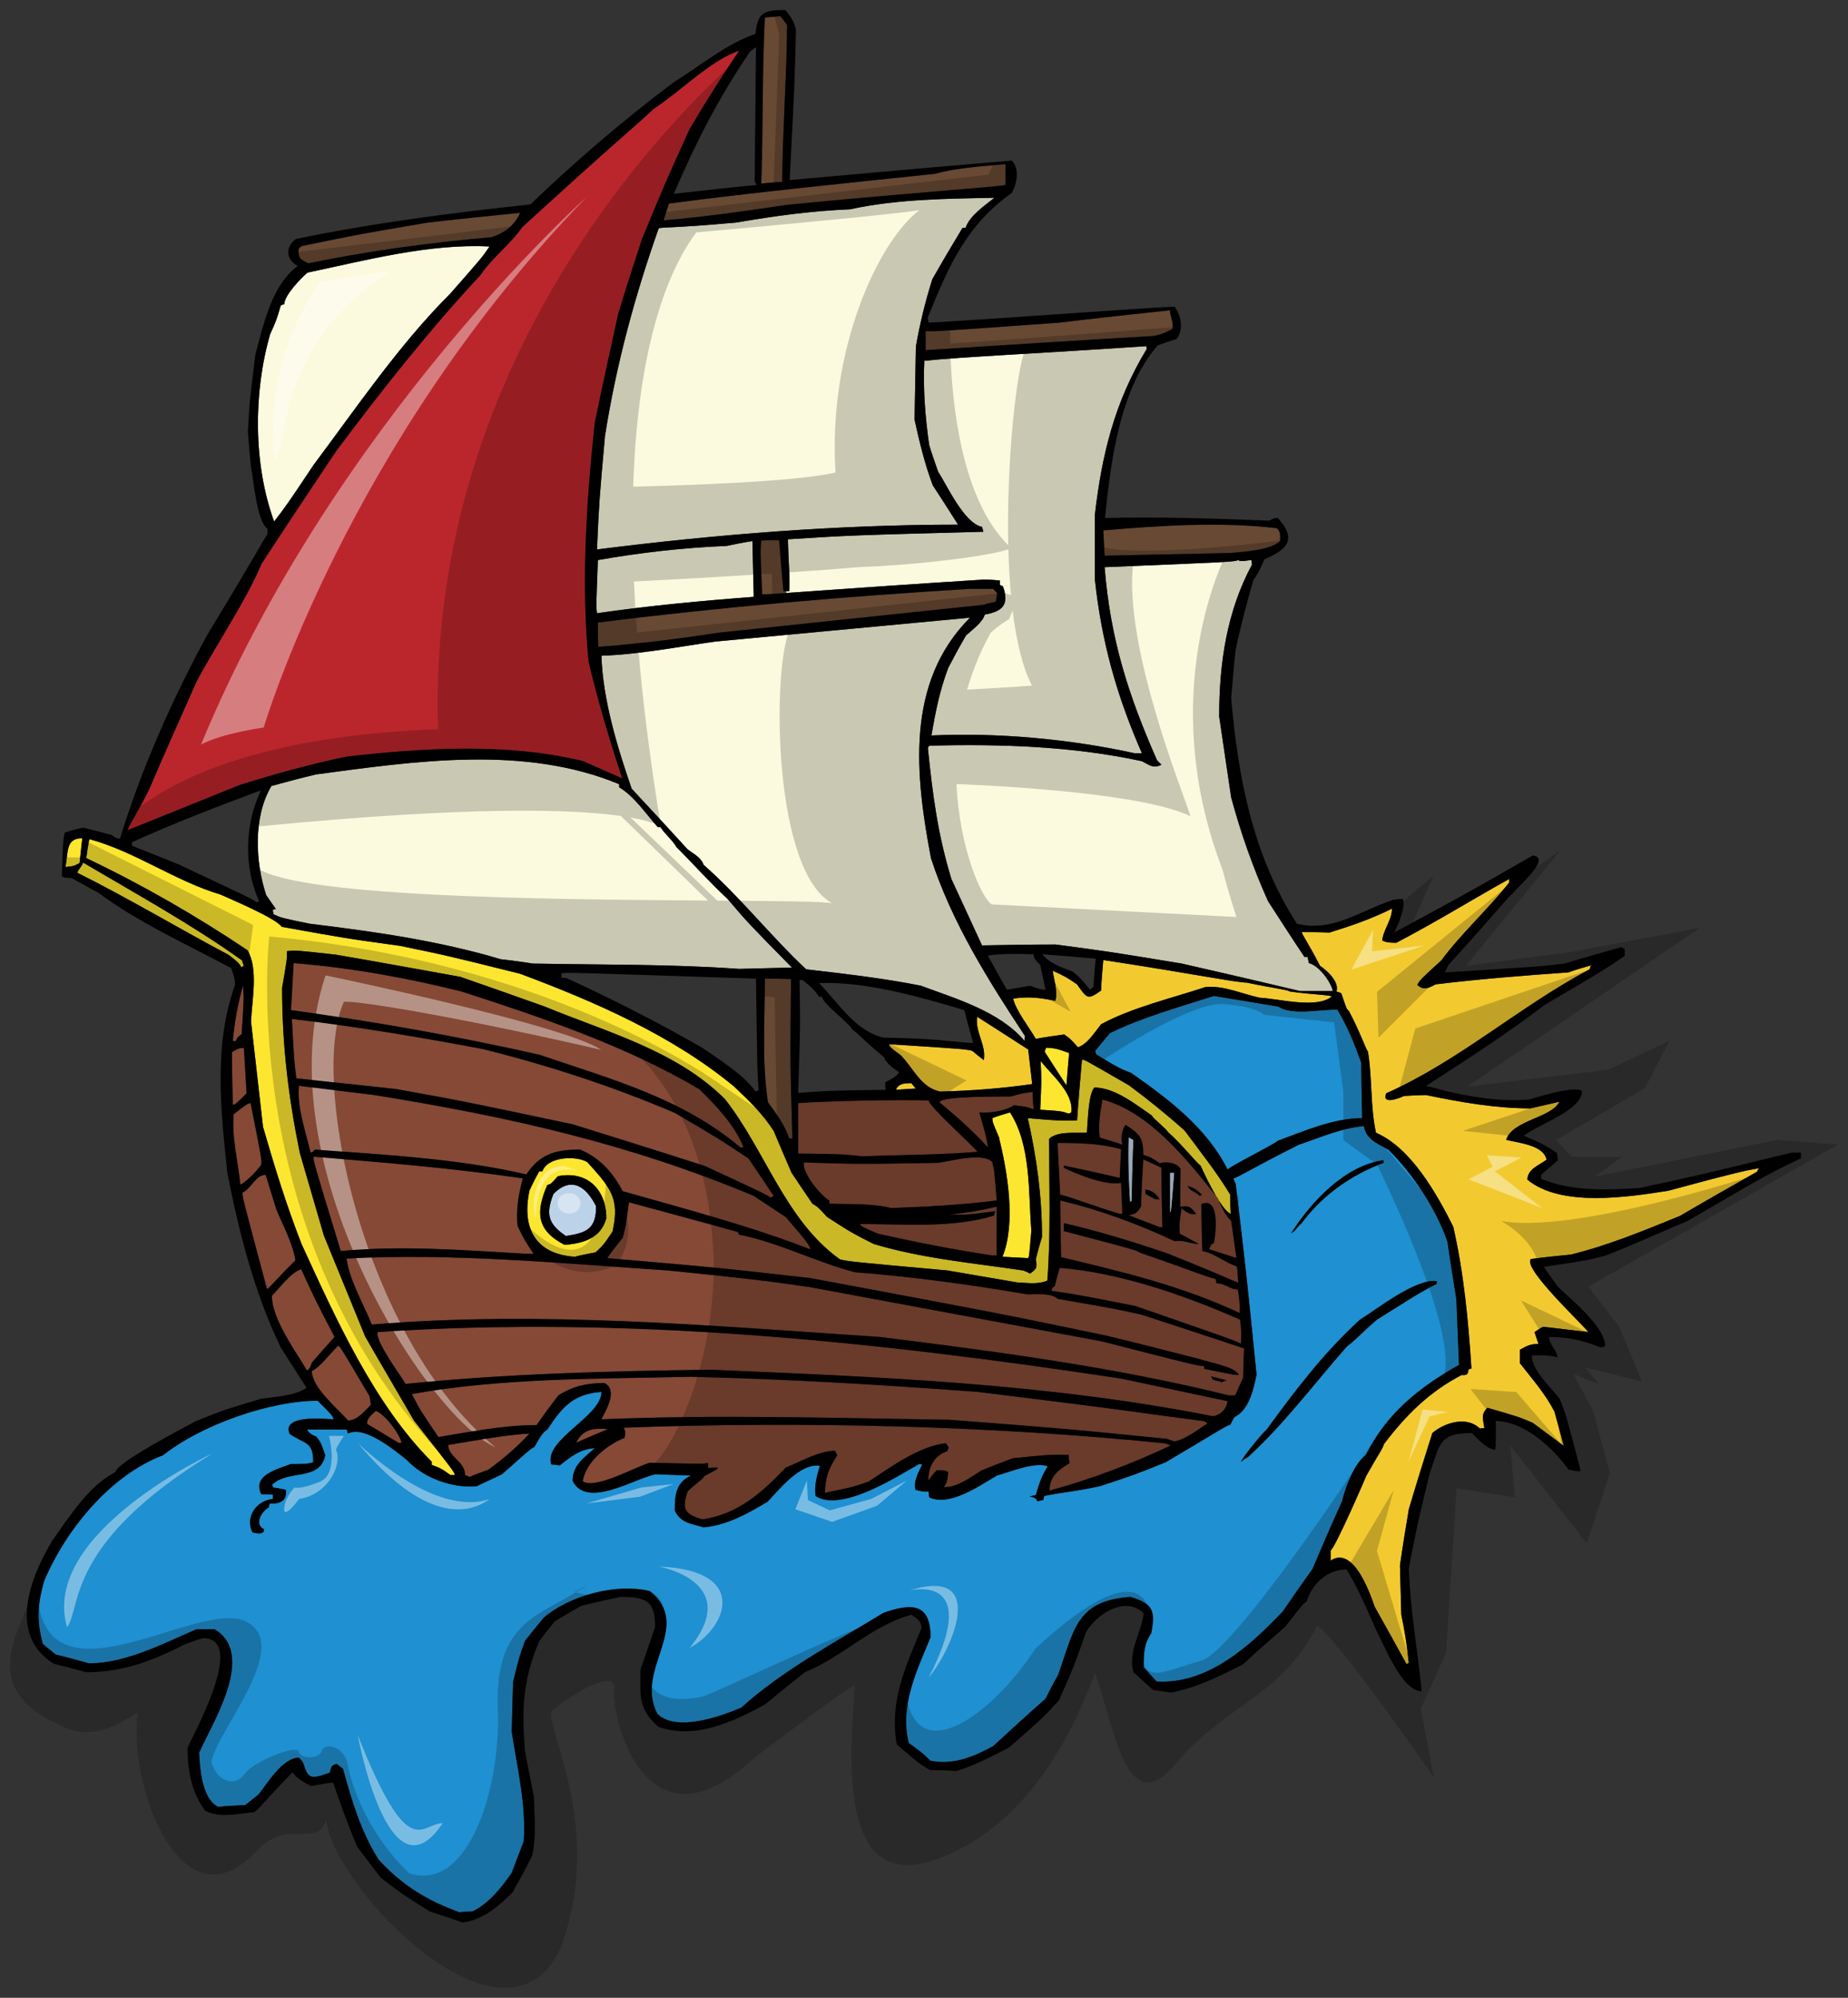
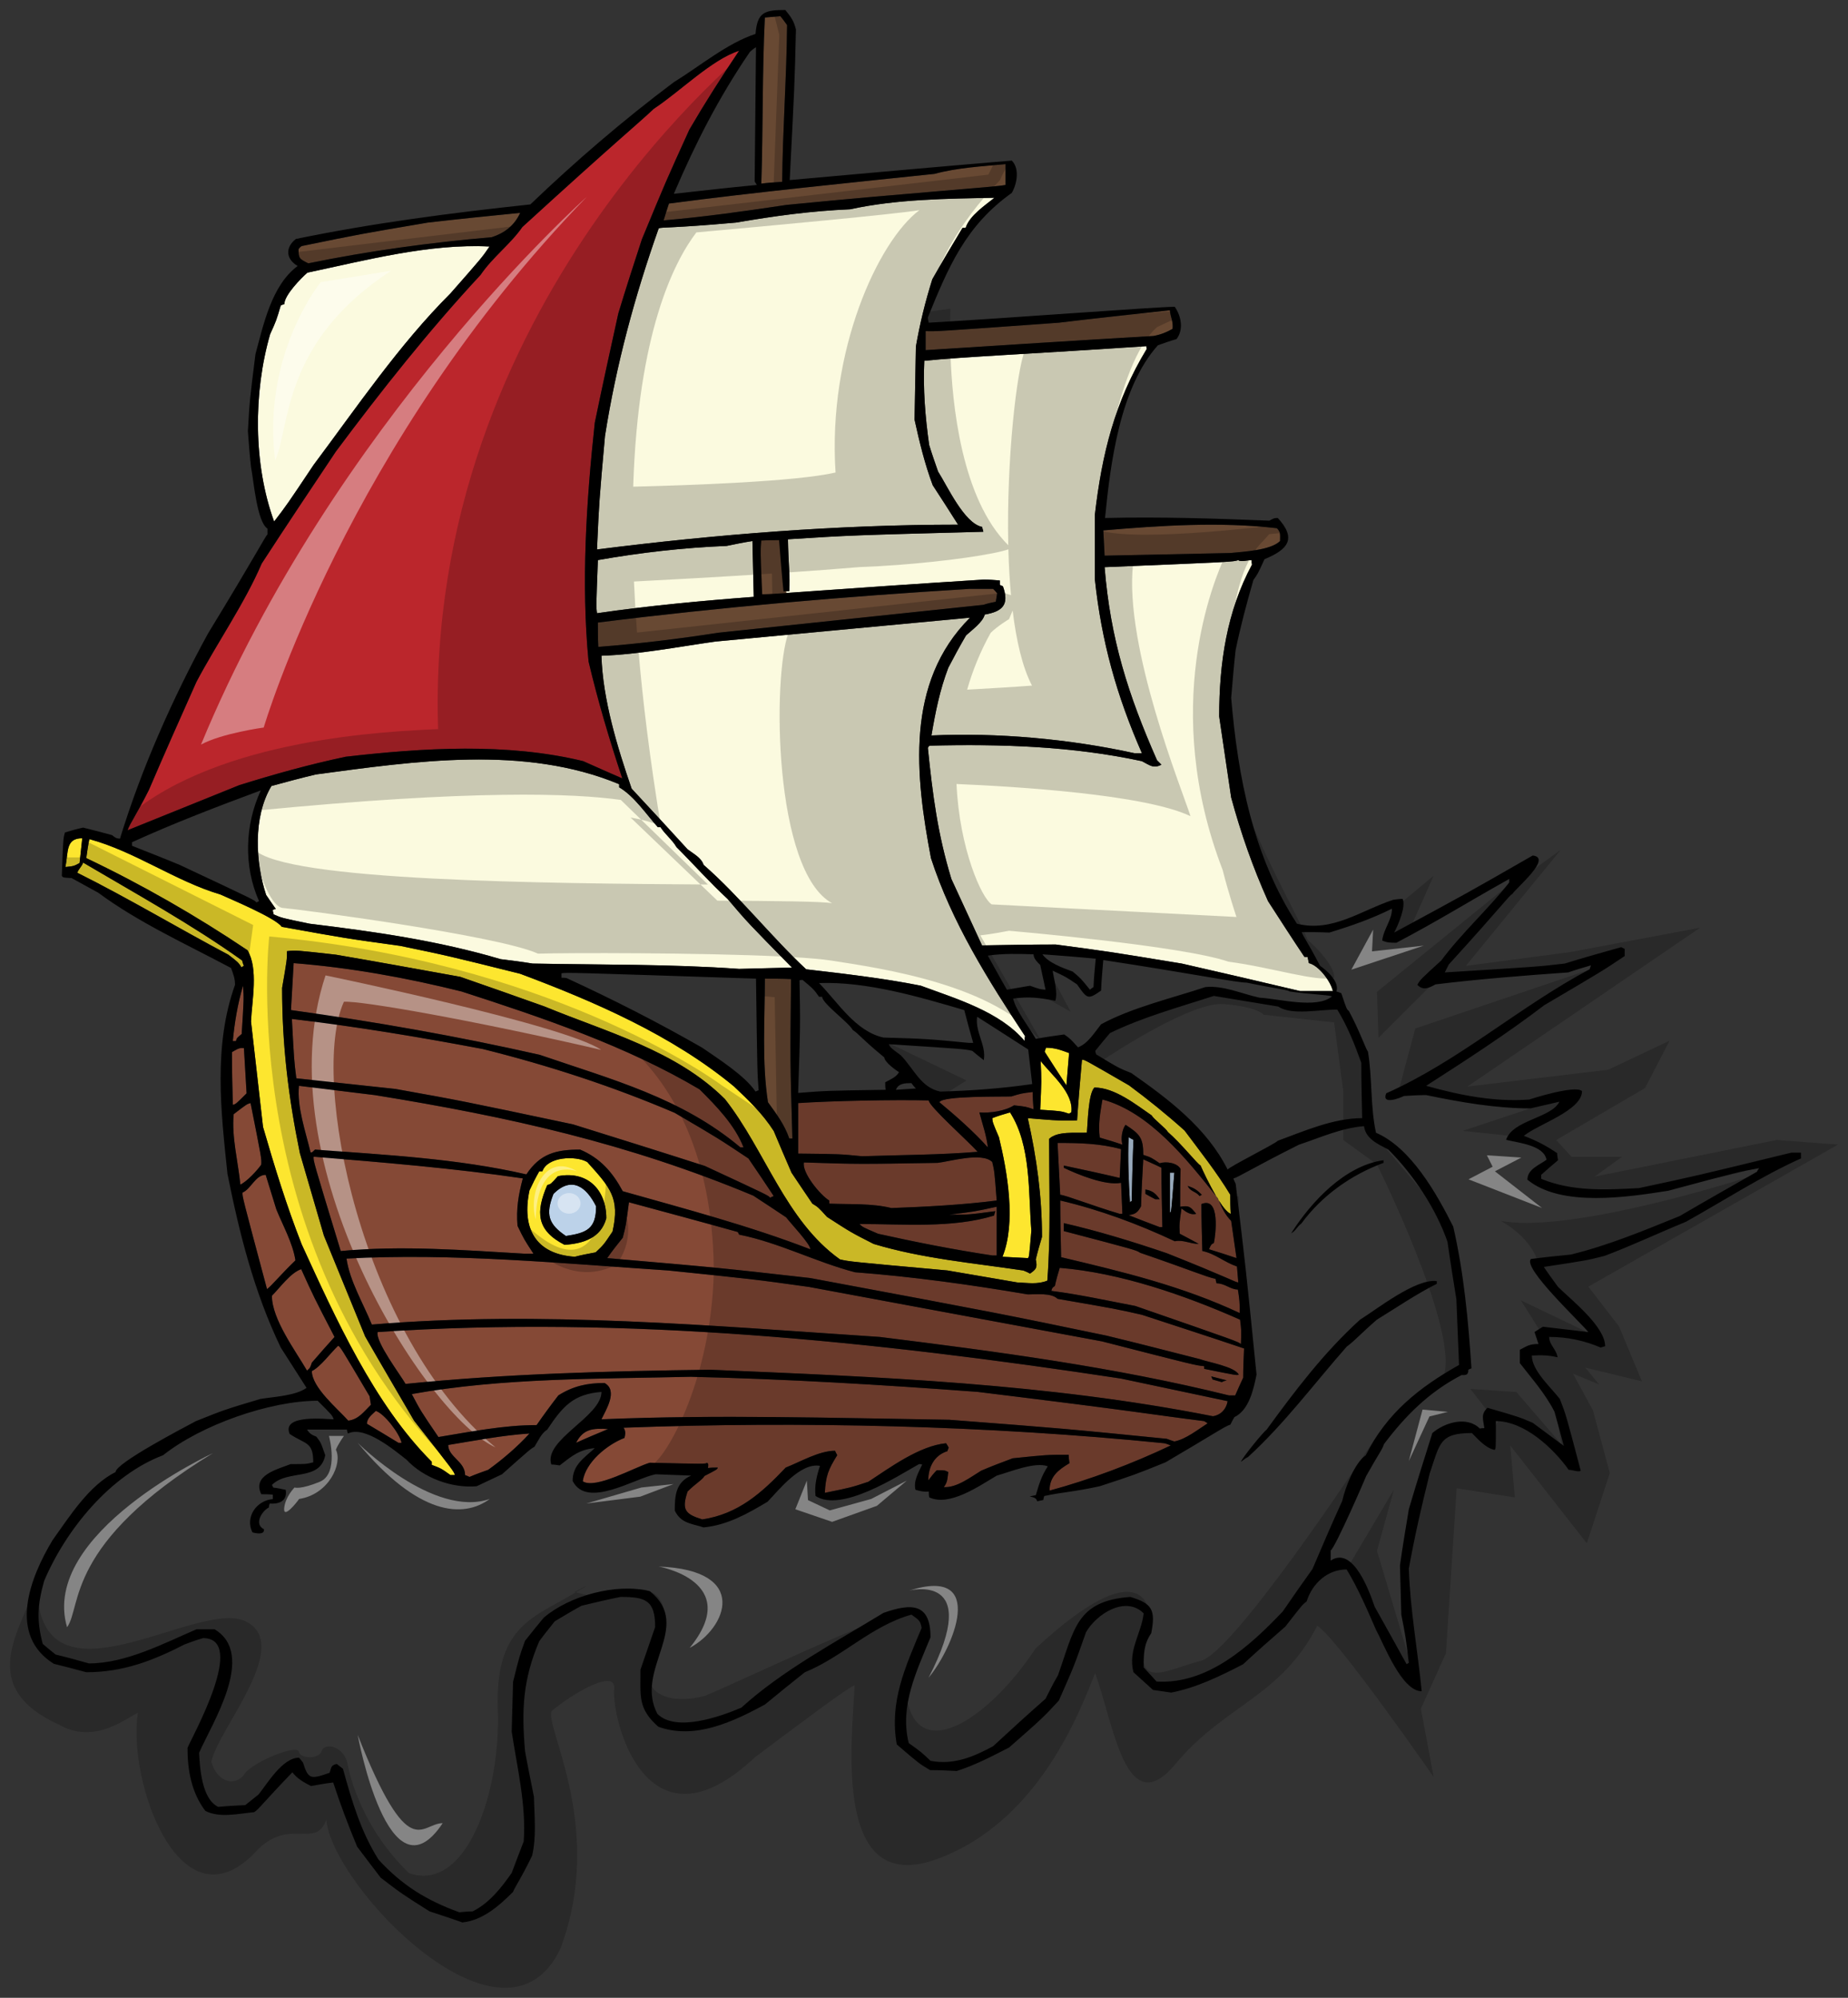
<svg xmlns="http://www.w3.org/2000/svg" version="1.1" id="Layer_1" x="0px" y="0px" width="185px" height="200px" viewBox="0 0 185 200" style="enable-background:new 0 0 185 200;" xml:space="preserve">
  <rect x="0" y="0" width="185" height="200" fill="#333333" stroke="none" />
  <path id="color8" style="fill:#BCD2E9;" d="M55.406,119.521c1.823-1.816,3.291-0.708,4.267,1.242c0,2.261-0.934,2.661-3.022,2.973  C54.873,122.535,54.605,121.562,55.406,119.521z M117.115,117.393v3.991c0.137,0,0.137,0,0.446-3.991H117.115z M113.115,120.363  c0.045-0.045,0.089-0.089,0.178-0.133c0.045-2.04,0.09-4.078,0.179-6.12c-0.179-0.089-0.355-0.176-0.489-0.265  C112.895,116.02,112.981,118.192,113.115,120.363z" />
-   <path id="color7" style="fill:#1F90D1;" d="M136.725,145.68c2.088-4.211,5.334-6.781,9.334-9.043  c-0.088-2.217-0.177-4.391-0.265-6.564c-0.312-1.95-0.624-3.856-0.89-5.764c-1.154-3.325-3.425-6.74-5.914-9.224  c-1.068-0.575-2.265-1.064-2.445-2.35c-2.268,0.178-4.4,1.154-6.534,1.864c-4.759,2.393-6.093,3.28-6.537,3.368  c0.045,0.181,0.134,0.356,0.224,0.533c1.022,8.514,1.022,8.514,2.09,19.11c-0.31,1.508-0.754,3.547-2.221,4.257  c-0.137,0.221-0.269,0.489-0.402,0.752c-0.445,0.089-2.09,1.198-6.492,3.77c-3.067,1.239-3.067,1.239-6.58,2.394  c-2.664,0.578-3.688,0.578-5.556,0.978c-0.045,0.132-0.089,0.264-0.089,0.397c-0.224,0.044-0.445,0.09-0.624,0.132  c-0.088-0.352-0.354-0.397-0.754-0.484c0.179-0.045,0.399-0.09,0.623-0.134c0.31-1.066,0.577-1.952,1.2-2.883  c-1.291-0.489-3.824,0.576-5.114,0.931c-1.734,1.022-4.758,3.146-6.759,2.172c-0.043-0.221-0.043-0.399-0.043-0.577  c-0.533,0.046-0.889-0.044-1.333-0.176c-0.224-0.889,0.31-1.73,0.668-2.529c-0.134-0.043-0.224-0.043-0.313-0.043  c-2.134,1.196-7.781,4.878-10.358,3.193c-0.134-1.018,0.133-2.086,0.443-3.016c-1.955-0.355-4.135,2.439-5.245,3.591  c-2.002,1.197-4.047,2.351-6.404,2.57c-1.243-0.398-2.268-0.398-2.888-1.685c0-1.461,0.088-2.837,1.645-3.501  c-1.201-0.046-2.401-0.091-3.558-0.134c-2.09,0.4-6.89,3.504-8.313,0.665c0-1.597,1.156-2.306,2.221-3.281  c-1.509,0.134-2.266,0.755-3.511,1.729c-0.31-0.045-0.577-0.09-0.844-0.09c-0.8-2.481,5.023-4.788,5.023-7.271  c-2.8,0.223-3.868,1.419-5.423,3.77c-0.623,0.398-0.89,1.108-1.29,1.727c-0.398,0.225-0.398,0.225-3.246,2.75  c-0.844,0.4-1.689,0.798-2.533,1.196c-2.49,0.223-5.337-0.842-7.025-2.657c-1.201-0.932-4.179-3.46-5.868-2.618  c-0.043-0.133-0.089-0.264-0.089-0.398h-4.002c0.223,0.355,0.445,0.533,0.933,0.709c0.446,0.576,0.446,0.576,0.891,1.86  c-0.534,2.663-3.735,1.376-5.336,2.973c0.044,0.092,0.09,0.179,0.134,0.267c0.4,0.043,0.801,0.133,1.244,0.222  c0.179,1.019-0.532,1.463-1.6,1.372c-0.045,0.135-0.09,0.268-0.09,0.399c-0.71,0.356-1.511,1.686-0.488,2.175  c0.089,0.619-0.889,0.396-1.155,0.309c-0.756-1.509,0.399-3.193,2.045-3.325v-0.444c-0.402-0.044-0.801-0.044-1.157-0.044  c-0.933-1.908,1.602-2.482,2.935-3.015c1.557,0,1.557,0,2.267-0.178c0-2.085-0.754-1.773-2.354-2.837  c-0.891-2.04,3.867-1.466,4.4-1.466c-0.134-0.399-0.134-0.399-1.601-1.861c-4.801,0-11.693,2.439-15.472,5.452  c-5.291,1.996-9.737,7.45-11.915,12.595c-0.667,2.393-0.757,3.947-0.133,6.297c0.399,0.352,0.844,0.709,1.29,1.064  c1.111,0.264,2.223,0.574,3.333,0.886c3.692,0,7.471-1.996,10.761-3.413h1.822c4.224,2.527-0.312,9.487-1.556,12.369  c0.089,1.552,0.268,4.61,1.912,5.407c0.89-0.087,1.778-0.13,2.711-0.176c0.446-0.354,0.892-0.709,1.334-1.064  c0.889-1.109,2.402-3.682,4.045-3.682c0.135,0.136,0.267,0.311,0.402,0.489c0.531,1.685,0.756,1.685,2.667,1.02  c0.178-0.487,0.09-0.752,0.712-0.887c0.177,0.135,0.4,0.31,0.622,0.488c0.889,3.237,1.78,6.252,3.556,9.088  c2.357,2.571,4.804,4.081,8.092,5.277c0.445-0.045,0.889-0.088,1.334-0.088c1.69-0.844,2.89-2.394,3.912-3.857  c0.4-1.064,0.8-2.128,1.201-3.148c0.267-3.636-0.667-7.45-1.201-10.997c0.045-1.682,0.088-3.323,0.134-4.964  c0.624-2.529,0.624-2.529,1.2-4.126c0.623-0.796,1.246-1.55,1.866-2.305c2.581-2.218,7.293-3.502,10.628-2.659  c4.401,3.547-1.601,7.804,0.756,12.282c1.867,1.86,6.311,0.266,8.402-0.623c4.09-3.723,9.514-6.606,14.227-9.488  c2.889-1.02,4.713-0.931,4.713,2.439c-1.38,3.371-3.112,6.872-2.179,10.597c1.245,0.889,1.245,0.889,2.179,1.774  c2.312,0.444,4.312-0.399,6.268-1.464c1.737-1.598,3.47-3.191,5.247-4.746c0.4-0.796,0.798-1.596,1.244-2.348  c1.644-4.61,1.823-7.451,7.247-7.849c2.223,0.666,2.534,1.33,2.089,3.636c-0.756,1.108-0.756,2.083-0.756,3.417  c0.4,0.441,0.845,0.928,1.29,1.417c5.113,0.309,9.338-3.547,12.628-7.007c0.977-1.418,1.955-2.837,2.979-4.255  c0.978-2.307,1.957-4.569,2.978-6.829C134.677,148.874,135.612,146.436,136.725,145.68z M138.5,116.152v0.266  c-3.242,1.196-6.182,3.281-8.225,6.073c-0.399,0.268-0.531,0.709-1.022,0.977C131.254,120.319,134.631,116.684,138.5,116.152z   M124.941,145.859c-0.268,0.133-0.49,0.311-0.714,0.487c0.093-0.354,2.135-2.881,2.581-3.236c2.843-3.902,5.734-7.716,9.338-10.994  c1.6-0.979,5.598-4.169,7.689-3.859v0.265c-2.044,1.021-4.046,2.396-6.003,3.594c-1.823,1.595-2.134,2.039-3.022,2.703  C131.611,138.454,128.541,142.579,124.941,145.859z M109.734,105.553c-0.042-0.132-0.088-0.264-0.088-0.354  c0.488-0.619,0.979-1.196,1.466-1.772c3.248-1.595,6.983-2.616,10.405-3.724c2.134,0.354,4.268,0.708,6.447,1.065  c1.376,0.93,4.225,0.265,5.914,0.309c1.023,1.684,1.733,3.458,2.398,5.319c0,1.82,0.047,3.681,0.089,5.544  c-2.889,0-5.777,1.285-8.444,2.262c-0.269,0.311-4.805,2.57-5.027,2.883c-2.089-4.168-5.911-7.05-9.647-9.666  C112.002,106.927,112.002,106.927,109.734,105.553z" />
-   <path id="color6" style="fill:#F2CA30;" d="M166.999,119.21c7.113-1.907,7.113-1.907,9.114-2.262  c-0.09,0.09-0.178,0.223-0.223,0.354c-2.578,1.465-5.159,2.928-7.736,4.436c-3.6,1.461-7.112,2.926-10.895,3.857  c-1.332,0.131-2.667,0.265-4,0.443c-0.889,0.886,5.026,6.383,5.737,7.314c-1.514-0.176-3.024-0.351-4.534-0.531  c-0.313,0.181-0.578,0.355-0.847,0.531c0.134,0.399,0.269,0.8,0.4,1.196c-0.889,0-1.112,0.18-1.869,0.58v1.33  c1.2,1.551,2.58,3.101,3.47,4.875c0.31,1.107,0.623,2.262,0.932,3.415c-1.064-0.798-2.086-1.552-3.111-2.308  c-1.332-0.575-1.332-0.575-4.533-1.507c-0.666,0.667-0.446,1.066-0.311,2.039c-0.178,0-0.311,0-0.447,0.046  c-1.289-1.284-3.51-0.622-4.757,0.443c-0.799,2.527-1.598,5.056-2.354,7.628c-0.31,1.86-0.624,3.723-0.89,5.63  c0.046,1.64,0.09,3.279,0.134,4.921c0.446,2.262,0.446,2.262,0.756,4.834c-0.089,0.045-0.179,0.088-0.224,0.132  c-1.067-1.95-2.134-3.856-3.201-5.763c-0.488-1.421-2.134-6.12-4.4-4.612v-1.02c0.442-0.223,3.555-7.403,3.555-7.449  c1.288-2.305,1.602-2.616,1.779-3.192c2.179-2.884,4.532-5.232,7.777-6.916c0.533,0.046,0.67-0.091,0.67-0.532  c0.087-0.044,0.178-0.091,0.311-0.132c-0.311-4.746-0.757-9.535-1.824-14.19c-1.643-3.281-4.225-7.893-7.734-9.4  c-0.579-2.661-0.357-5.453-0.801-8.113c-0.221-0.268-0.799-1.997-1.912-4.078c-0.223-0.179-0.223-0.179-0.757-1.774  c-0.179-0.091-0.355-0.131-0.487-0.176c0.309-0.979-0.935-2.087-1.643-2.574c-1.335-2.57-1.778-3.058-1.823-3.37  c0.889,0,1.823,0,2.757,0.045c2.179-0.665,4.223-1.375,6.268-2.395c0,1.152-0.845,2.039-0.977,3.191  c0.488,0.222,0.844,0.222,1.423,0.222c4.446-2.349,6.624-3.767,11.291-6.385v0.355c-2.131,2.704-4.8,5.101-6.798,7.804  c-2.091,1.906-2.091,1.906-2.403,2.44c0.579,0.574,1.113,0.354,1.824-0.046c4.402-0.533,8.846-0.886,13.292-1.198  c0.758-0.267,1.514-0.486,2.268-0.707c-0.045,0.131-0.09,0.264-0.133,0.397c-7.025,3.726-13.072,9.177-20.363,12.414  c-0.49,1.197,1.334,0.489,1.779,0.267c0.709-0.044,1.466-0.09,2.221-0.09c3.426,0.71,6.936,1.331,10.448,1.331  c0.935-0.223,1.91-0.443,2.891-0.667c-0.799,1.641-4.671,1.818-5.336,3.814c1.245,0.312,3.78,0.531,4.046,1.995  c-0.711,0.532-1.912,0.932-1.912,1.996C156.287,120.898,163.041,119.832,166.999,119.21z M94.131,109.278  c3.113-0.088,6.136-0.308,9.203-0.752c-0.133-1.153-0.266-2.309-0.399-3.46c-1.734-1.107-3.424-2.216-5.112-3.28  c-0.223,1.552,0.933,2.836,0.664,4.347c-0.398-0.312-0.799-0.625-1.154-0.935c-0.801-0.178-0.801-0.178-8.358-0.665  c0.179,0.355,0.179,0.355,1.202,1.11C91.508,107.019,92.176,108.879,94.131,109.278z M89.685,109.102  c0.667-0.045,1.335-0.088,2.003-0.131c-0.18-0.181-0.313-0.356-0.447-0.534C90.62,108.437,89.953,108.437,89.685,109.102z   M107.914,104.846c0.977-0.356,1.643-1.465,2.313-2.309c3.11-1.684,7.112-2.614,10.447-3.724c1.822-0.178,3.6,0.667,5.422,1.065  c1.867,0.089,5.734,1.153,7.248-0.134c-0.579-0.177-2.002-0.177-4.224-0.488c-0.224-0.178-1.335-0.268-4.314-0.887  c-1.022,0-5.334-0.885-14.357-2.262c-0.091,1.021-0.182,2.041-0.223,3.06c-1.336,0.933-1.378,0.843-2.403-0.619  c-1.112-0.756-1.112-0.756-2.445-1.376c0.134,0.888,0.534,2.173,0.265,3.017c-1.599-0.311-2.62-0.444-4.22-0.223  c0.266,1.197,1.643,2.926,2.267,4.033c0.931-0.175,1.866-0.309,2.847-0.441C107.156,104.001,107.156,104.001,107.914,104.846z" />
  <path id="color5" style="fill:#854936;" d="M107.067,146.481c-0.043-0.311-0.087-0.577-0.087-0.845c-2.181,0-2.181,0-5.602,0.354  c-1.068,0.399-2.135,0.799-3.157,1.241c-1.022,0.622-2.446,1.729-3.735,1.642c0.4-0.532,0.354-0.89,0.444-1.507  c-0.355-0.18-0.355-0.18-1.155-0.18c-0.312,0.311-0.578,0.666-0.845,1.02c0-1.375,0.624-2.529,1.91-2.927  c0.045-0.135,0.091-0.266,0.135-0.355c-0.09-0.177-0.177-0.311-0.267-0.442c-2.666,0.266-5.557,2.395-7.782,3.858  c-1.733,0.576-1.733,0.576-4.355,1.107c0.089-1.685,0.354-2.349,1.244-3.77c-0.09-0.178-0.176-0.311-0.222-0.442  c-1.599,0-3.466,1.108-4.935,1.682c-2.399,2.53-4.757,4.657-8.358,5.191c-1.689-0.534-2.09-0.933-1.467-2.795  c0.801-0.796,1.513-1.196,1.689-1.552c1.289-0.664,1.289-0.664,1.333-0.845c-0.354,0-0.667,0-0.977,0.049  c0.045-0.4,0.045-0.4-0.091-0.532c-0.176,0.132-0.176,0.132-5.735,0c-1.422,0.397-5.424,2.702-6.713,1.86  c0.266-1.906,2.446-3.681,4.18-4.345c0.087-0.398,0.132-0.666-0.091-1.021c17.739-0.664,36.459-0.222,54.109,1.553  c0.221,0.044,0.443,0.132,0.666,0.221c-3.822,1.819-8.046,3.415-12.137,4.523C105.068,147.811,105.958,147.145,107.067,146.481z   M47.004,147.855c0.623-0.267,1.245-0.488,1.867-0.709c1.422-1.02,2.979-2.352,4.135-3.636c-2.713,0.177-5.424,0.709-8.136,1.15  c0,1.199,1.69,1.642,1.69,3.016C46.692,147.721,46.825,147.768,47.004,147.855z M40.201,144.439  c-0.223-0.977-1.734-2.927-2.579-3.191c-0.355,0.355-0.889,0.709-0.889,1.287c1.023,0.62,2.09,1.24,3.157,1.904H40.201z   M57.674,144.439c1.067-0.486,2.134-0.931,3.201-1.375C59.408,142.976,58.386,143.023,57.674,144.439z M120.896,142.489  c-0.135-0.09-0.267-0.178-0.355-0.221c-5.647-0.71-6.048-0.891-22.674-2.927c-9.559-0.711-19.118-1.289-28.723-1.511  c-9.249,0.222-18.807,0.089-27.92,1.73c0.889,1.685,0.889,1.685,2.668,4.301c3.246-0.533,6.536-1.196,9.826-1.196  c0.71-1.021,1.422-1.995,2.178-2.972c1.468-0.933,2.891-1.241,4.625-1.241c1.378,0.754,0.133,2.705-0.312,3.635  c11.559-0.486,23.206-0.131,34.812,0.046c11.56,0.887,11.56,0.887,21.786,1.906c0.223,0.09,0.488,0.18,0.755,0.265  C118.716,144.087,119.916,143.111,120.896,142.489z M33.843,134.73c-0.711,0.667-1.778,2.128-2.624,2.528  c0,1.64,2.578,3.768,3.646,4.966c1.022-0.133,1.513-0.845,2.268-1.596c-0.044-0.313-0.088-0.576-0.133-0.844  C34.065,134.82,34.065,134.82,33.843,134.73z M122.894,140.273c-3.555-0.754-7.113-1.508-10.67-2.261  c-24.54-3.726-49.571-6.342-74.425-4.656c-0.223,0.977,2.266,4.257,2.8,5.189c10.139-1.021,20.319-1.286,30.499-1.419  c16.851,0.709,33.745,1.374,50.329,4.655C122.229,141.646,122.763,141.07,122.894,140.273z M123.03,139.696  c-11.472-2.839-23.209-4.391-34.947-5.852c-16.849-1.11-33.967-2.659-50.861-1.241c-0.844-2.084-2.223-4.391-2.534-6.605  c10.67-0.58,21.563,0.486,32.232,1.193c8.626,0.887,8.626,0.887,14.05,1.642c9.779,1.818,19.562,3.636,29.343,5.453  c9.339,2.395,9.339,2.395,10.228,2.484v0.264c3.288,0.667,3.288,0.667,3.467,0.578c-0.401-0.796-3.065-1.242-3.91-1.552  c-3.114-0.797-6.226-1.598-9.338-2.35c-10.67-2.218-10.67-2.218-29.655-5.764c-9.026-1.021-9.026-1.021-20.318-1.996  c0.487-0.708,1.023-1.375,1.556-2.042c0.311-1.194,0.311-1.194,0.62-3.546c3.602,0.977,7.248,1.952,10.894,2.974  c0.044,0.088,0.089,0.175,0.134,0.264c4,0.799,7.691,2.75,11.603,3.768c5.822,0.445,11.56,1.244,17.296,2.218  c0.845,0,2.356-0.178,2.979,0.442c5.912,1.023,5.912,1.023,8.444,1.598c3.381,1.108,6.806,2.218,10.227,3.371  c-0.043,0.974-0.089,1.951-0.089,2.925c-0.267,0.578-0.534,1.155-0.8,1.774h-0.62V139.696z M122.807,138.189  c-0.532-0.134-1.066-0.268-1.556-0.399c0.043,0.09,0.088,0.178,0.134,0.309c0.309,0.091,0.624,0.18,0.934,0.268  C122.451,138.277,122.629,138.233,122.807,138.189z M31.22,136.415c0.758-0.887,1.514-1.73,2.269-2.571  c-2.089-4.034-2.089-4.034-3.336-6.785c-1.066,0.355-2.132,1.863-2.933,2.662c0,2.349,2.356,5.496,3.512,7.491  C31.043,136.947,31.043,136.947,31.22,136.415z M106.089,126.927c-0.177,0.577-0.354,1.198-0.487,1.815  c-0.266,0.181-0.266,0.181-0.354,0.49c2.8,0.354,5.601,0.977,8.402,1.509c10.225,3.546,10.225,3.546,10.578,3.812  c0.046-1.373,0.046-1.373-0.086-2.438C118.629,129.674,112.137,127.414,106.089,126.927z M121.736,119.736  c0.092,0.154,0.183,0.304,0.274,0.448c0.327,0.789,0.671,1.473,1.239,2.042c0.178,1.241,0.355,2.482,0.533,3.725  c-0.932-0.31-1.866-0.622-2.754-0.887c0.222-0.49,0.222-0.49,0.487-0.622c0.177-0.797,0.667-4.699-1.245-3.902  c0,1.554,0.045,3.104,0.091,4.7c1.287,0.266,2.18,1.11,3.468,1.553c0.044,0.532,0.088,1.064,0.133,1.596  c-0.266,0-1.109-0.531-7.157-2.928c-3.378-1.151-6.845-2.215-10.315-3.012v0.796c7.248,1.906,7.248,1.906,7.646,2.173  c5.291,1.819,6.537,2.395,7.559,2.615c0,0.133,0.045,0.268,0.09,0.443c0.845,0,1.378,0.621,2.133,0.621  c0.135,0.797,0.224,1.507,0.179,2.35c-5.781-2.706-11.692-4.124-17.872-5.588c-0.043-1.905-0.088-3.813-0.088-5.676  c3.955,0.93,7.781,2.35,11.468,4.08c0.847-0.18,1.514,0.266,2.403,0.266c-0.667-0.354-1.29-0.709-1.912-1.022  c-0.045-0.975-0.045-0.975,0.179-2.525c0.397,0.308,0.933,0.709,1.468,0.532c-0.582-0.708-0.669-0.843-1.602-0.708  c0-1.286,0-2.528,0.044-3.771c-0.311-0.622-1.47-0.798-2.09-0.577c-0.843-0.576-0.843-0.576-1.644-0.844  c0-1.727-0.357-2.082-1.779-3.012c-0.355,0.485-0.49,1.417-0.311,1.995c-0.756-0.267-1.514-0.489-2.27-0.711  c-0.176-1.329,0.045-2.483,0.269-3.815C115.063,111.338,118.785,116.043,121.736,119.736z M120.316,119.609  c-0.488-0.487-0.754-0.668-1.422-0.888c0.264,0.577,0.798,0.532,1.202,1.021C120.139,119.698,120.226,119.655,120.316,119.609z   M29.576,126.174c-0.268-1.731-1.245-3.461-1.912-5.1c-0.356-1.154-0.712-2.307-1.067-3.46c-1.022,0-1.467,1.419-2.313,1.773  c-0.044,0.355-0.044,0.355,2.446,9.667C27.218,128.699,27.976,127.724,29.576,126.174z M99.333,125.685h0.446v-4.877  c-2.225,0.485-2.225,0.485-4.761,0.798c1.957,0,1.957,0,4.626-0.355c-0.045,0.135-0.091,0.267-0.134,0.444  c-4.179,1.286-9.07,0.841-13.471,0.841c0.31,0.311,0.31,0.311,1.866,0.978C91.686,124.354,95.51,125.108,99.333,125.685z   M52.516,125.508h0.891c-0.933-1.42-0.933-1.42-1.6-2.794c-0.132-1.728,0.088-3.058,0.534-4.745  c-6.937-1.019-13.961-1.595-20.941-2.17c-0.045,0.399-0.045,0.399,2.713,9.444C40.246,124.665,46.382,125.154,52.516,125.508z   M31.533,115.087c7.068,0.533,14.225,0.887,21.162,2.483c1.378-2.083,2.978-2.483,5.379-2.483c2.002,0.842,3.247,2.262,4.27,4.168  c6.268,1.773,12.67,3.458,18.762,5.809c0.132-0.399-2.09-2.749-2.403-3.192c-1.109-0.753-2.221-1.464-3.289-2.173  c-12.536-5.233-24.453-7.893-37.878-10.065c-2.536-0.31-5.069-0.62-7.605-0.932c-0.222,2.084,0.669,4.612,1.157,6.651  C31.221,115.397,31.221,115.397,31.533,115.087z M112.981,121.648c0.712-0.086,0.936-0.308,1.246-0.885  c0.044-1.596,0.133-3.149,0.222-4.699c0.576,0.266,1.201,0.53,1.822,0.843c0,1.95,0.045,3.945,0.092,5.939h-0.269  C115.024,122.449,114.005,122.049,112.981,121.648z M114.669,119.521c0.312,0.18,0.627,0.355,0.981,0.533h0.443  c-0.401-0.577-0.711-0.843-1.425-0.976V119.521z M112.093,117.924c0.044-0.976,0.088-1.95,0.135-2.882  c-2.138-0.576-4.093-0.619-6.357-0.619c0.088,1.729,0.178,3.458,0.265,5.187c0.58,0.044,3.248,1.109,5.958,1.907h0.267  c-0.045-1.065-0.09-2.084-0.133-3.104c-1.559,0.309-4.359-0.843-5.736-1.507v-0.223C108.357,117.082,110.227,117.48,112.093,117.924  z M89.24,120.941c3.514-0.133,7.027-0.311,10.538-0.754c-0.223-2.926-0.223-2.926-0.445-3.856c-1.022-1.02-4.268-0.046-5.468,0.087  c-7.96,0.133-7.96,0.133-13.384-0.042c-0.222,1.02,1.646,3.28,2.535,3.812v0.311C85.062,120.585,87.283,120.453,89.24,120.941z   M39.579,109.013c6.669,1.195,6.669,1.195,17.783,3.547c4.401,1.373,8.804,2.75,13.204,4.166c6.403,2.973,6.403,2.973,6.537,3.193  c0.087-0.088,0.221-0.133,0.354-0.178c-0.843-1.286-1.691-2.526-2.535-3.769c-3.066-2.041-3.066-2.041-7.381-4.568  c-6.224-2.659-12.625-4.743-19.205-6.385c-6.314-1.195-12.716-2.261-19.118-3.014c0.223,4.168,0.223,4.168,0.444,5.942  C32.954,108.303,36.244,108.658,39.579,109.013z M26.151,116.594c0.044-0.575,0.044-0.575-1.067-6.163  c-0.355,0.089-0.355,0.089-1.689,1.109c-0.222,2.262,0.445,4.789,0.668,7.051C24.729,118.279,25.752,117.173,26.151,116.594z   M97.868,115.308c-0.847-0.975-4.894-4.566-4.894-5.144c-3.425-0.089-9.781,0.045-13.07,0.267v5.055  c4.179,0.046,4.179,0.046,6.401,0.266C90.174,115.62,94.041,115.62,97.868,115.308z M74.123,114.866h0.312  c-0.89-2.261-2.713-4.125-4.401-5.807c-7.336-4.348-15.739-7.183-23.831-9.8c-5.513-1.375-11.158-2.395-16.806-2.838  c-0.089,1.553-0.177,3.102-0.267,4.699c8.359,1.153,16.672,2.616,24.899,4.478C61.274,108.082,68.211,109.898,74.123,114.866z   M103.379,109.322c-1.112,0.134-1.112,0.134-2.133,0.443c-0.934,0.045-6.894-0.086-7.204,0.578c1.601,1.33,3.469,2.972,4.849,4.521  c-0.133-1.196-0.534-2.306-0.847-3.501c1.067,0.087,2.579-0.134,3.468-0.709c1.2,0.132,1.2,0.132,1.957,0.397  C103.424,110.476,103.379,109.898,103.379,109.322z M24.419,104.934c-0.491-0.088-0.801,0.178-1.2,0.398  c0,1.73,0.042,3.501,0.087,5.277c0.311-0.09,0.311-0.09,1.379-1.153C24.595,107.948,24.508,106.442,24.419,104.934z M24.195,103.516  c0.224-3.547,0.224-3.547,0.133-4.835c-0.533,1.82-0.843,3.636-1.022,5.545h0.311C23.707,103.911,23.707,103.911,24.195,103.516z" />
  <path id="color4" style="fill:#FDE62F;" d="M24.774,95.136c-5.068-3.414-10.626-6.605-16.139-9.224  c0.089-0.663,0.178-1.286,0.312-1.906c4.579,1.243,8.625,4.213,13.115,5.542c0.757,0.354,5.558,2.349,6.137,3.236  c6.402,1.155,6.402,1.155,11.869,1.909c4.891,1.017,4.891,1.017,12.005,2.792c7.469,2.794,15.205,6.162,21.384,11.262  c1.512,1.42,2.891,2.75,4.001,4.479c0.58,1.376,1.157,2.749,1.778,4.169c0.668,1.02,1.379,2.039,2.09,3.103  c0.578,0.354,0.578,0.354,1.466,1.328c2.4,1.553,2.4,1.553,4.669,2.707c4.846,1.464,9.959,1.907,14.984,2.658  c0.222,0.092,0.443,0.177,0.666,0.312c0.623-0.442,0.755-0.577,0.579-1.418c0.178-0.752,0.397-1.509,0.622-2.262  c0-4.035-0.534-7.938-1.422-11.884c1.688,0.135,3.244,0.312,4.933,0.223c0.136-2.042,0.311-4.08,0.491-6.075  c0.265,0,0.265,0,4.711,2.571c1.914,1.417,3.78,2.926,5.559,4.522c1.556,2.084,3.244,4.213,4.578,6.429c0,0.62,0,1.24,0.047,1.907  c-0.322-0.098-0.756-0.639-1.197-1.332c-0.03-0.073-0.062-0.144-0.093-0.221c-0.061-0.074-0.122-0.152-0.183-0.228  c-0.682-1.153-1.328-2.53-1.555-3.054c-0.309-0.135-1.909-2.172-3.287-3.369c-0.136-0.313-1.469-1.33-1.6-1.641  c-1.557-1.064-3.691-2.795-5.739-2.795c-0.622,0.623-0.666,3.591-0.753,4.522c-1.113,0.045-2.98-0.177-3.781,0.621  c0,4.746,0.179,9.489-0.178,14.19c-0.978,0.4-1.955,0.223-3.021,0.178c-2.358-0.398-4.67-0.798-6.982-1.198  c-9.779-0.885-9.779-0.885-10.758-1.106c-5.468-3.905-7.469-10.908-11.515-16.051c-4.891-4.876-11.827-6.696-18.051-9.267  c-2.846-1.021-5.648-1.996-8.448-2.973c-4.18-0.753-8.315-1.509-12.449-2.216c-3.957-0.444-3.957-0.444-4.891-0.354  c0,0.841,0,0.841-0.49,3.68c0,5.719,0.624,10.905,1.778,16.538c0.8,2.75,1.602,5.497,2.402,8.248  c1.379,3.369,2.756,6.736,4.134,10.108c1.6,2.793,3.246,5.586,4.891,8.423c4.001,5.101,4.001,5.101,4.091,5.453H45.09  c-0.933-0.664-0.933-0.664-1.868-1.02v-0.309c-5.78-5.766-9.647-14.412-13.025-21.771c-1.513-3.856-2.713-7.76-3.87-11.751  c-0.4-3.547-0.799-7.05-1.201-10.553C25.22,100.147,25.884,96.999,24.774,95.136z M102.891,125.951  c0.134-0.09,0.134-0.09,0.355-2.75c-0.31-3.813,0-8.514-2.133-11.837c-0.625,0.177-1.202,0.352-1.78,0.575  c0.043,0.443,0.043,0.443,0.669,1.907c0.845,3.458,1.731,8.559,0.354,11.972C101.2,125.861,102.043,125.906,102.891,125.951z   M58.785,116.33c2.311,2.569,3.289,3.59,2.535,6.961c-0.89,1.33-0.89,1.33-1.691,2.084c-0.709,0.133-1.42,0.266-2.087,0.441  c-3.957-0.264-5.336-2.88-4.535-6.648c0.312-0.666,0.622-1.286,0.979-1.906h0.311C54.785,115.799,57.629,115.663,58.785,116.33z   M55.852,117.749c-0.712,0.796-0.712,0.796-1.067,0.886c-1.157,2.706-1.112,4.521,1.733,5.987c1.868-0.134,3.645-0.666,4.179-2.661  C60.697,119.123,58.828,117.173,55.852,117.749z M107.024,111.495c0.043-0.046,0.134-0.089,0.224-0.132  c0.264-1.95-2.003-3.77-3.07-5.146c0.09,1.951,0.09,1.951-0.044,4.878C106.223,111.23,106.223,111.23,107.024,111.495z   M104.713,104.89c-0.045,0.132-0.092,0.268-0.135,0.398c0.712,1.108,1.421,2.218,2.178,3.371c0.092-1.109,0.181-2.173,0.268-3.236  C106.18,105.112,105.602,104.89,104.713,104.89z M24.196,96.863c0.043-0.088,0.133-0.133,0.221-0.178  c-0.088-0.178-0.133-0.354-0.178-0.532c-5.023-3.591-10.58-6.65-15.916-9.799c-0.133,0.399-0.488,0.668-0.578,1.021  c5.07,2.526,10.092,5.54,15.115,8.202C23.841,96.332,23.841,96.332,24.196,96.863z M8.235,83.917c-1.689,0-1.378,1.376-1.689,2.882  c0.845-0.089,0.845-0.089,1.422-0.399C8.058,85.559,8.146,84.715,8.235,83.917z" />
  <path id="color3" style="fill:#BB262C;" d="M23.973,78.597c-3.733,1.509-7.468,3.016-11.202,4.523  c0.222-0.667,0.933-1.64,2.134-4.035c1.556-3.636,3.157-7.228,4.758-10.818c2.042-3.857,4.844-7.892,6.533-11.841  c2.446-3.768,4.934-7.492,7.425-11.217c4.533-6.075,9.337-12.149,14.494-17.692c1.156-1.727,3.022-3.104,4.179-4.788  c9.559-8.735,11.471-10.243,13.162-11.839c2.577-1.686,5.78-4.921,8.537-5.808c-1.736,2.571-3.425,5.232-4.98,7.893  c-2.356,5.187-2.356,5.187-4.758,10.996c-0.801,2.438-1.601,4.921-2.354,7.405c-0.801,3.636-1.601,7.271-2.358,10.951  c-0.843,7.849-1.377,16.006-0.622,23.898c0.934,3.946,2.09,7.847,3.379,11.707c-1.334-0.578-2.624-1.154-3.913-1.73  c-7.646-1.861-16.05-1.329-23.785-0.442C30.863,76.557,27.53,77.487,23.973,78.597z" />
  <path id="color2" style="fill:#FBFADF;" d="M70.433,86.578c-0.221-0.711-1.021-1.11-1.6-1.552c-1.868-2.04-3.736-4.08-5.602-6.074  c-1.422-4.125-2.89-8.913-3.023-13.304c3.779-0.133,7.647-0.888,11.381-1.419c8.493-0.798,16.984-1.597,25.521-2.394  c-6.535,6.519-5.468,15.873-3.912,24.076c2.089,6.431,5.734,12.236,9.423,17.825c-0.044,0.134-0.044,0.31-0.044,0.487  c-2.489-2.971-6.934-4.257-10.402-5.545c-3.779-0.752-7.647-1.194-11.471-1.639C77.19,93.76,74.036,89.725,70.433,86.578z   M123.963,56.069c-0.489,0.179-0.489,0.179-13.383,0.71c0.577,7.184,2.356,12.771,5.249,19.333c0.13,0.133,0.265,0.266,0.442,0.443  c-0.798,0.399-1.113,0.088-1.958-0.354c-6.979-1.507-14.137-1.73-21.25-1.552c-0.088,0.045-0.134,0.132-0.176,0.223  c0.486,4.743,0.978,8.602,2.355,13.123c1.021,2.218,2.045,4.434,3.068,6.651c2.444-0.043,4.889-0.089,7.378-0.089  c5.336,0.709,5.336,0.709,12.626,1.908c3.914,0.885,7.87,1.816,11.828,2.749h3.29c-0.222-0.975-1.424-2.571-2.401-2.794  c-0.046-0.221-0.09-0.443-0.133-0.621h-0.311c-1.249-1.861-2.445-3.726-3.648-5.586c-1.512-3.368-2.713-6.784-3.689-10.376  c-0.398-2.706-0.799-5.408-1.2-8.113c0-5.32,0.757-10.509,3.29-15.209c-0.046-0.179-0.046-0.312-0.046-0.445  C124.941,56.069,124.185,56.293,123.963,56.069z M72.835,89.99c-1.779-1.64-3.379-3.457-5.113-5.187  c-0.401-0.709-1.111-1.242-1.601-1.995h-0.266c-1.157-1.288-2.359-3.104-3.869-3.991v-0.311c-9.472-3.945-20.452-2.305-30.367-0.976  c-1.509,0.356-2.978,0.755-4.444,1.154c-1.868,3.104-1.601,7.67-0.534,10.907c0.313,0.444,0.622,0.931,0.978,1.417  c-0.133,0-0.222,0.045-0.31,0.091c0,0.133,0.043,0.265,0.088,0.441c0.801,0.355,0.801,0.355,3.601,0.933  c6.537,0.797,12.805,1.685,19.118,3.547c1.067,0.133,2.133,0.265,3.201,0.442c6.891,0.135,13.827,0.045,20.674,0.534  c1.732-0.045,3.511-0.09,5.29-0.135C74.835,92.343,74.835,92.343,72.835,89.99z M92.53,36.117c-0.135,2.839,0.089,5.589,0.487,8.425  c0.27,0.887,0.58,1.774,0.891,2.661c0.932,1.463,2.623,5.189,4.4,5.542c0.046,0.135,0.09,0.311,0.135,0.487  c-13.293,0.355-13.293,0.355-19.563,0.754c0.044,2.527,0.223,3.592,0.134,5.188c-0.223,0-0.399,0-0.577,0.044  c-0.178-1.73-0.312-3.459-0.445-5.143c-0.623,0-1.201,0-1.779,0.043c-0.09,1.065-0.09,1.065,0.09,5.367  c0.934,0.042,8.045-0.578,22.185-1.465c0.535,0,1.067,0.045,1.603,0.089v0.443c0.087,0.045,0.177,0.089,0.31,0.134  c0.666,1.863-0.045,2.528-1.824,2.837c-0.179,0.754-1.289,1.552-1.867,2.084c-0.623,1.065-1.201,2.129-1.776,3.237  c-0.848,2.216-1.291,4.433-1.69,6.783c6.579-0.31,13.869,0.354,20.318,1.774h0.752c-2.532-5.765-4.044-11.175-4.712-17.428v-6.427  c0.711-6.121,2.003-11.353,5.203-16.63c-0.044-0.088-0.044-0.178-0.044-0.267C103.557,35.409,96.354,35.72,92.53,36.117z   M72.747,54.651c-4.357,0.179-8.625,0.666-12.895,1.418c-0.176,4.655-0.176,4.655-0.087,5.322  c5.201-0.755,10.446-1.242,15.692-1.642c-0.042-1.861-0.088-3.723-0.133-5.587C74.435,54.298,73.59,54.478,72.747,54.651z   M73.679,22.283c-6.491,0.577-7.424,0.444-7.736,0.577c-2.4,6.784-4.268,13.701-5.378,20.795c-0.579,6.475-0.579,6.475-0.8,11.353  c11.915-1.509,24.142-2.483,36.147-2.483c-0.846-1.332-1.691-2.661-2.536-3.947c-0.799-2.129-1.333-4.346-1.82-6.562  c0.042-2.441,0.088-4.879,0.134-7.317c0.399-2.306,0.932-4.479,1.643-6.739c0.979-1.729,2.003-3.459,3.022-5.144h0.313  c0.4-1.241,1.957-2.263,2.887-3.014c-4.754,0.087-9.779,0.132-14.446,1.151C81.061,21.13,77.592,21.618,73.679,22.283z   M31.397,46.539c4.313-5.766,8.581-12.062,13.694-17.16c3.159-3.593,3.159-3.593,3.914-4.699c-6.003-0.312-12.36,1.375-18.23,2.616  c-0.622,0.532-2.312,2.261-2.312,3.148c-0.134,0.044-0.267,0.089-0.355,0.132c-0.446,1.508-0.446,1.508-1.067,2.884  c-1.689,5.852-1.689,13.035,0.4,18.755C28.73,50.529,28.73,50.529,31.397,46.539z" />
  <path id="color1" style="fill:#684933;" d="M76.88,110.344c-0.621-4.036-0.31-8.292-0.31-12.371c0.843,0,1.732,0,2.621,0.043  c-0.09,8.246-0.09,8.246,0.134,15.963h-0.311C78.526,112.563,77.769,111.584,76.88,110.344z M71.901,63.344  c8.846-0.93,17.694-1.863,26.541-2.792c0.401-0.136,0.802-0.223,1.247-0.312c0.044-0.312,0.088-0.575,0.132-0.841  c-0.132-0.18-0.268-0.313-0.401-0.445h-2.354c-12.405,0.753-24.855,1.818-37.215,3.371c0,0.797,0,1.595,0.044,2.437  C63.899,64.451,67.944,63.965,71.901,63.344z M110.58,55.628c4.181-0.087,8.36-0.178,12.582-0.266  c1.335-0.135,4.045-0.268,4.98-1.199c0-0.575,0.089-0.886-0.311-1.283c-5.692-0.666-11.693-0.268-17.382,0.22  C110.49,53.944,110.537,54.785,110.58,55.628z M92.664,35.054c7.603-0.486,15.205-0.975,22.808-1.418  c0.711-0.134,1.287-0.357,1.911-0.711c0.089-0.753-0.223-1.198-0.268-1.861c-3.732,0.398-7.423,0.798-11.116,1.241  c-12.313,0.887-12.313,0.887-13.335,0.844V35.054z M30.863,26.362c6.047-1.241,12.185-2.084,18.362-2.615  c1.245-0.399,2.268-1.152,2.847-2.44c-3.113,0.31-6.181,0.621-9.249,0.976c-6.802,1.154-6.802,1.154-12.626,2.35  c-0.132,0.087-0.223,0.178-0.312,0.31C29.886,25.876,29.975,25.919,30.863,26.362z M66.432,22.063  c4.136-0.355,8.226-0.933,12.314-1.552c12.137-1.198,20.896-1.775,21.92-1.997V16.43c-2.312,0.222-4.847,0.354-7.112,0.976  c-8.849,0.931-17.786,1.817-26.589,2.971C66.786,20.909,66.61,21.485,66.432,22.063z M78.792,2.509  c-0.223-0.312-0.444-0.622-0.668-0.889c-0.531,0.047-1.065,0.089-1.555,0.135c-0.269,5.498-0.178,11.128-0.356,16.628  c0.667-0.09,1.38-0.132,2.09-0.178C78.347,13.018,78.748,7.741,78.792,2.509z M76.023,59.828h2.712l-0.246-6.066l-2.548-0.328  L76.023,59.828z" />
  <path id="highlight" style="opacity:0.4;fill:#FFFFFF;" d="M58.743,19.706C34.771,44.373,26.4,72.834,26.4,72.834  s-4.185,0.568-6.277,1.707C33.439,42.285,58.743,19.706,58.743,19.706z M39.147,27.106l-7.039,1.139c0,0-5.898,7.211-4.566,17.836  C29.065,42.855,28.113,34.316,39.147,27.106z M57.771,117.262c-3.219-1.95-4.944,2.179-4.139,4.816  C53.747,115.656,57.771,117.262,57.771,117.262z M56.967,119.44c-0.635,0-1.149,0.462-1.149,1.032c0,0.57,0.515,1.032,1.149,1.032  c0.636,0,1.15-0.462,1.15-1.032C58.117,119.902,57.603,119.44,56.967,119.44z M6.714,162.907c1.495-2.064-0.23-8.372,14.605-17.433  C21.318,145.475,3.954,153.503,6.714,162.907z M35.808,173.688c0,0,3.105,16.974,8.51,8.831  C42.133,182.519,40.982,186.762,35.808,173.688z M65.937,156.828c0,0,8.51,1.491,3.105,8.144  C72.722,163.021,75.137,157.173,65.937,156.828z M91.006,159.237c0,0,7.475-1.95,1.955,8.716  C95.376,165.086,98.941,156.714,91.006,159.237z M35.808,144.442c6.096,7.34,10.58,7.569,13.225,5.62  C43.397,152.012,35.808,144.442,35.808,144.442z M64.212,148.915l-5.519,1.605l5.404-0.688l3.335-1.262L64.212,148.915z   M83.071,151.209l-2.185-1.032l-0.115-1.949l-1.15,2.867l3.68,1.261l4.485-1.605l2.99-2.523l-3.565,1.835L83.071,151.209z   M34.428,100.288c1.726-0.115,12.879,1.835,25.759,4.816c-3.68-2.522-27.599-7.454-27.599-7.454  c-6.21,18.693,10.12,44.154,17.02,47.251C36.153,133.776,30.978,107.857,34.428,100.288z M154.369,120.932l-4.715-3.67l2.645-1.377  l-3.449-0.229l0.575,1.146l-2.415,1.262L154.369,120.932z M137.35,95.242l0.115-2.18l-2.184,4.015l7.245-2.409L137.35,95.242z   M141.029,146.277l2.07-4.473l1.84-0.459l-2.53-0.23L141.029,146.277z M33.623,143.754h-0.69c0,0,1.035,3.785-0.919,4.588  c-1.956,0.803-2.53,0.573-2.53,0.573s-0.919,0.918-1.035,2.065c-0.115,1.147,1.265-0.573,1.496-0.917  c2.989-0.459,4.37-3.556,3.68-4.932c0.23-0.574,0.805-1.377,0.805-1.377H33.623z" />
  <path id="outline" d="M179.313,115.397c-9.647,2.352-9.647,2.352-15.25,3.547c-3.332,0.179-6.665,0.355-9.779-0.932v-0.398  c0.532-0.488,1.113-0.976,1.689-1.462c-0.043-0.264-0.09-0.49-0.09-0.709c-1.109-0.754-2.046-1.242-3.334-1.731  c1.381-1.151,5.823-2.526,5.823-4.478c-0.665-0.665-5.29,0.842-5.29,0.842c-3.468,0.267-6.98-0.442-10.315-1.374  c4.001-2.568,8.048-5.187,11.826-8.07c5.869-3.458,5.869-3.458,8.05-4.921v-0.709c-0.136-0.09-0.269-0.135-0.355-0.178  c-1.913,0.531-3.778,1.063-5.646,1.639c-2.669,0.311-2.669,0.311-12.006,0.887c0.135-0.267,0.268-0.532,0.4-0.796  c5.337-5.854,6.046-6.918,6.356-7.052c0.445-0.664,4.045-3.636,2.046-3.857c-6.49,3.726-6.49,3.726-13.871,7.717  c0.401-0.756,1.2-2.616,0.845-3.372c-0.31,0-0.622,0.046-0.933,0.089c-3.246,1.064-6.094,3.282-9.646,2.395  c-4.402-6.784-5.914-14.72-6.582-22.613c0.134-1.597,0.267-3.193,0.445-4.79c0.488-2.348,1.111-4.697,1.779-7.004  c0.443-0.62,0.443-0.62,1.111-2.084c2.356-0.975,3.246-2.039,1.334-4.125c-0.355,0-0.355,0-0.845,0.267  c-5.471-0.222-10.981-0.399-16.451-0.267c0.533-5.41,1.468-13.036,5.292-17.291c0.623-0.224,1.244-0.444,1.865-0.621  c0.713-0.933,0.491-2.262-0.179-3.235c-1.733,0-16.848,1.151-24.629,1.594c-0.045-0.177-0.088-0.354-0.088-0.531  c2.044-5.011,3.779-9.179,8.403-12.461c0.534-0.93,0.798-2.438,0-3.236c-7.424,0.62-14.851,1.287-22.231,1.951  c0.49-9.578,0.49-9.578,0.623-15.075C79.458,2.063,79.191,1.708,78.614,1c-2.09,0-2.802,0.222-2.979,2.395  c-2.845,0.931-5.647,3.282-8.181,4.834c-5.024,3.768-9.826,7.892-14.361,12.236c-7.87,0.843-15.738,1.861-23.475,3.459  c-1.066,0.843-1.021,1.996,0.179,2.705c-2.622,1.952-3.423,5.897-4.223,8.823c-0.579,4.612-0.579,4.612-0.758,7.716  c0.091,1.196,0.179,2.393,0.313,3.593c0.267,1.33,0.579,5.453,1.646,6.161v0.577c-0.267,0.267-0.981,1.774-5.958,9.933  c-3.512,6.43-6.669,13.524-8.804,20.53c-0.4-0.044-0.4-0.044-0.8-0.356c-0.978-0.265-1.956-0.532-2.891-0.754  c-0.621,0.134-1.243,0.31-1.821,0.488c-0.178,0.62-0.178,0.62-0.312,4.346c0.134,0.176,0.134,0.176,0.978,0.22  c0.889,0.488,1.779,0.976,2.668,1.464c4,2.972,8.891,5.188,13.293,7.538c0.223,0.622,0.4,1.02,0.4,1.687  c-2.178,6.073-1.421,12.636-0.755,18.932c1.2,5.986,2.669,11.837,5.335,17.381c0.846,1.33,1.691,2.658,2.579,4.034  c-1.111,0.797-3.245,0.886-4.624,1.11c-3.556,1.063-3.556,1.063-6.446,2.217c-1.244,0.664-8.046,4.213-8.046,5.099  c-2.668,1.33-4.625,4.477-6.314,6.827c-2.268,3.77-4.491,9.488,0.133,12.37c1.066,0.265,2.134,0.533,3.245,0.844  c3.69,0,6.669-1.154,9.871-2.796c0.578-0.221,1.201-0.44,1.822-0.618c4.446,0-1.068,9.799-1.557,10.994  c0,2.219,0.401,4.48,1.781,6.295c1.422,0.755,3.376,0.268,4.89,0.136c0.443-0.268,0.8-0.844,3.823-3.991  c0.533,0.667,1.111,0.976,1.867,1.374c0.71-0.133,1.467-0.265,2.224-0.355c0.711,2.172,1.511,4.304,2.4,6.43  c0.757,1.021,1.557,2.039,2.357,3.104c2.088,1.597,2.088,1.597,4.889,3.368c1.067,0.354,2.18,0.71,3.29,1.11  c2.044-0.223,3.645-1.642,5.068-3.059c0.178-0.489,0.757-1.242,1.911-3.635c0.446-1.907,0.223-3.949,0.179-5.899  c-0.312-1.553-0.622-3.059-0.891-4.567c-0.356-4.122-0.222-7.14,1.423-10.995c0.489-0.666,1.024-1.33,1.556-1.996  c0.89-0.532,1.779-1.064,2.668-1.554c1.289-0.307,2.58-0.62,3.912-0.885c2.49,0,3.468,0.31,3.468,3.014  c-0.489,1.421-0.978,2.84-1.467,4.258c0,2.706-0.267,3.902,1.78,5.722c3.645,1.33,7.468-0.489,10.67-2.216  c1.334-1.11,2.667-2.174,4.002-3.237c3.732-1.509,6.667-4.656,10.669-5.766c0.669,0.487,0.89,0.533,1.023,1.33  c-1.645,3.946-3.245,7.36-2.49,11.661c2.222,1.908,2.222,1.908,3.334,2.573c0.889,0,1.78,0.042,2.668,0.088  c1.824-0.578,3.513-1.464,5.246-2.353c3.38-2.969,3.38-2.969,4.977-4.697c1.514-3.417,1.514-3.417,2.715-6.829  c1.021-1.819,3.957-3.725,5.777-1.905c-0.219,1.994-1.598,3.722-1.021,5.896c0.622,0.577,1.29,1.152,1.956,1.774  c0.581,0.087,1.2,0.177,1.821,0.264c2.535-0.489,4.89-1.641,7.203-2.839c1.378-1.285,2.8-2.526,4.224-3.768  c1.691-2.174,1.691-2.174,2.133-2.528c0.58-1.816,2.091-3.192,4.002-3.192c1.158,1.907,2.045,3.991,2.936,6.031  c0.801,1.462,2.578,6.164,4.579,6.164c-0.399-4.081-1.156-8.159-1.29-12.282c0.58-3.193,1.29-6.342,2.09-9.486  c1.022-3.062,0.979-4.082,4.226-4.082c0.62,0.622,1.378,1.507,2.266,1.684c0.134-0.088,0.134-0.088,0.134-2.88  c2.848,0,5.734,2.702,7.291,4.876c0.357,0,1.023,0.265,1.202,0.088c-1.47-5.587-1.47-5.587-2.09-7.182  c-0.89-1.154-2.804-2.841-2.804-4.347c0.98-0.046,1.646-0.046,2.58,0.178c-0.133-0.842-0.845-1.241-0.845-2.04  c1.779,0,3.513,0.354,5.157,1.064c0.134-0.044,0.268-0.089,0.446-0.134c0-1.995-3.469-4.7-4.715-5.941  c-0.49-0.665-0.978-1.329-1.422-1.997c4.357-0.662,4.357-0.662,6.091-1.109c2.714-1.018,5.424-2.303,8.137-3.412  c3.822-2.129,7.556-4.566,11.515-6.341v-0.577h-0.979V115.397z M122.05,71.725c0.401,2.706,0.802,5.408,1.2,8.113  c0.977,3.591,2.178,7.008,3.689,10.376c1.203,1.861,2.399,3.726,3.648,5.586h0.311c0.043,0.178,0.087,0.4,0.133,0.621  c0.977,0.223,2.18,1.82,2.401,2.794h-3.29c-3.958-0.932-7.916-1.864-11.828-2.749c-7.29-1.198-7.29-1.198-12.626-1.908  c-2.489,0-4.933,0.045-7.378,0.09c-1.023-2.219-2.048-4.434-3.068-6.652c-1.378-4.521-1.87-8.38-2.355-13.123  c0.041-0.091,0.088-0.178,0.176-0.223c7.115-0.178,14.272,0.045,21.25,1.553c0.845,0.443,1.158,0.753,1.958,0.354  c-0.178-0.178-0.313-0.31-0.442-0.443c-2.893-6.562-4.672-12.149-5.249-19.333c12.893-0.531,12.893-0.531,13.383-0.71  c0.222,0.223,0.979,0,1.331,0c0,0.133,0,0.267,0.046,0.445C122.807,61.216,122.05,66.404,122.05,71.725z M104.178,106.217  c1.069,1.377,3.335,3.196,3.07,5.146c-0.092,0.043-0.182,0.086-0.224,0.132c-0.801-0.265-0.801-0.265-2.891-0.399  C104.268,108.169,104.268,108.169,104.178,106.217z M104.578,105.287c0.043-0.131,0.09-0.267,0.135-0.398  c0.889,0,1.467,0.223,2.312,0.533c-0.088,1.063-0.177,2.127-0.268,3.236C105.999,107.506,105.29,106.396,104.578,105.287z   M106.537,103.561c-0.98,0.133-1.916,0.267-2.847,0.441c-0.624-1.108-2.001-2.836-2.269-4.033c1.603-0.223,2.623-0.089,4.223,0.222  c0.268-0.843-0.133-2.128-0.266-3.016c1.333,0.62,1.333,0.62,2.445,1.376c1.024,1.462,1.067,1.552,2.403,0.619  c0.043-1.019,0.133-2.039,0.223-3.059c9.024,1.377,13.335,2.262,14.357,2.262c2.979,0.619,4.09,0.709,4.315,0.887  c2.222,0.312,3.645,0.312,4.224,0.488c-1.515,1.286-5.381,0.223-7.248,0.134c-1.822-0.399-3.6-1.242-5.422-1.066  c-3.336,1.109-7.337,2.04-10.447,3.725c-0.671,0.843-1.335,1.952-2.313,2.308C107.156,104.001,107.156,104.001,106.537,103.561z   M100.002,113.847c-0.626-1.464-0.626-1.464-0.669-1.907c0.577-0.223,1.155-0.398,1.78-0.575c2.133,3.325,1.823,8.024,2.133,11.837  c-0.224,2.66-0.224,2.66-0.355,2.75c-0.847-0.045-1.689-0.09-2.535-0.134C101.733,122.405,100.847,117.303,100.002,113.847z   M80.48,116.374c5.424,0.175,5.424,0.175,13.384,0.042c1.201-0.133,4.446-1.106,5.469-0.087c0.22,0.932,0.22,0.932,0.444,3.856  c-3.51,0.443-7.023,0.622-10.538,0.754c-1.958-0.487-4.178-0.355-6.223-0.443v-0.311C82.127,119.655,80.26,117.394,80.48,116.374z   M73.991,96.999c-6.847-0.489-13.784-0.399-20.674-0.534c-1.068-0.178-2.133-0.31-3.201-0.441  c-6.313-1.863-12.582-2.751-19.118-3.548c-2.8-0.577-2.8-0.577-3.601-0.933c-0.045-0.178-0.088-0.309-0.088-0.441  c0.088-0.045,0.177-0.09,0.31-0.09c-0.357-0.487-0.667-0.975-0.978-1.418c-1.067-3.237-1.334-7.804,0.534-10.907  c1.467-0.398,2.936-0.797,4.444-1.154c9.916-1.329,20.895-2.97,30.367,0.976v0.311c1.51,0.888,2.711,2.704,3.869,3.991h0.266  c0.489,0.753,1.199,1.287,1.601,1.995c1.734,1.729,3.334,3.547,5.113,5.187c2,2.352,2,2.352,6.446,6.874  C77.502,96.908,75.724,96.952,73.991,96.999z M75.946,109.147c-0.133,0.044-0.223,0.087-0.31,0.132  c-1.067-1.596-3.735-3.28-5.335-4.39c-4.4-2.526-8.936-4.833-13.559-6.962c-0.179-0.044-0.357-0.044-0.534-0.044V97.44  c0.534-0.09,0.534-0.09,19.474,0.533C75.813,107.46,75.813,107.46,75.946,109.147z M25.931,90.214  c-0.09,0.044-0.179,0.089-0.268,0.133c-0.133-0.22-0.133-0.22-7.692-3.769c-1.6-0.666-3.2-1.287-4.757-1.906v-0.355  c4.18-1.907,8.581-3.59,12.894-5.189C24.509,82.587,24.375,86.711,25.931,90.214z M76.57,97.973c0.843,0,1.732,0,2.621,0.043  c-0.09,8.246-0.09,8.246,0.134,15.963h-0.311c-0.489-1.417-1.246-2.396-2.135-3.635C76.259,106.309,76.57,102.052,76.57,97.973z   M70.433,86.578c-0.221-0.711-1.021-1.11-1.6-1.552c-1.868-2.04-3.736-4.08-5.602-6.074c-1.422-4.125-2.89-8.913-3.023-13.304  c3.779-0.133,7.647-0.888,11.381-1.419c8.493-0.798,16.984-1.597,25.521-2.394c-6.535,6.519-5.468,15.873-3.912,24.076  c2.089,6.431,5.734,12.236,9.423,17.825c-0.044,0.134-0.044,0.31-0.044,0.487c-2.489-2.971-6.934-4.257-10.402-5.545  c-3.779-0.752-7.647-1.194-11.471-1.639C77.19,93.76,74.036,89.725,70.433,86.578z M97.066,58.953h2.354  c0.133,0.133,0.269,0.266,0.401,0.445c-0.044,0.266-0.088,0.529-0.132,0.841c-0.446,0.089-0.845,0.176-1.247,0.312  c-8.847,0.929-17.695,1.862-26.541,2.792c-3.957,0.621-8.002,1.108-12.005,1.418c-0.044-0.843-0.044-1.64-0.044-2.437  C72.211,60.772,84.662,59.707,97.066,58.953z M59.765,61.393c-0.089-0.667-0.089-0.667,0.087-5.321  c4.268-0.753,8.538-1.24,12.895-1.419c0.843-0.175,1.689-0.353,2.578-0.487c0.045,1.863,0.09,3.725,0.133,5.586  C70.21,60.15,64.965,60.637,59.765,61.393z M104.668,99.081c-0.58-0.046-0.58-0.046-1.557-0.398c-0.8,0.133-1.557,0.267-2.312,0.398  c-0.668-1.153-1.289-2.306-1.911-3.413c1.554-0.223,3.023-0.178,4.579-0.133c0,0.442,0.4,0.798,0.667,1.064  C104.313,97.396,104.489,98.239,104.668,99.081z M104.355,95.535c1.779,0.133,3.557,0.266,5.336,0.442  c-0.091,0.931-0.18,1.862-0.223,2.837c-0.133,0.09-0.268,0.177-0.355,0.266c-0.935-1.152-0.935-1.152-1.733-1.817  C106.402,96.908,104.932,96.377,104.355,95.535z M90.174,105.644c-1.023-0.754-1.023-0.754-1.202-1.11  c7.559,0.487,7.559,0.487,8.358,0.665c0.354,0.31,0.756,0.623,1.153,0.935c0.27-1.511-0.885-2.795-0.664-4.347  c1.69,1.064,3.379,2.173,5.113,3.28c0.134,1.151,0.266,2.306,0.4,3.46c-3.067,0.444-6.09,0.665-9.203,0.752  C92.176,108.879,91.508,107.019,90.174,105.644z M91.688,108.97c-0.669,0.043-1.336,0.086-2.003,0.131  c0.269-0.665,0.936-0.665,1.556-0.665C91.374,108.615,91.508,108.79,91.688,108.97z M88.44,103.87  c-2.8-0.619-4.534-3.503-6.446-5.453c4.757-0.176,10.002,1.374,14.538,2.705c0.266,1.064,0.578,2.17,0.892,3.28h-0.447  C92.798,104.001,92.798,104.001,88.44,103.87z M80.037,98.149c0.089-0.045,0.177-0.045,0.311-0.045  c1.111,0.93,1.111,0.93,1.644,1.686h0.312c0,0.665,2.668,2.572,3.065,3.325c0.624,0.399,0.89,0.886,3.16,2.747  c0,0.445,1.154,1.288,1.465,1.467c-0.223,0.484-0.89,0.752-1.377,1.02c0,0.221,0,0.486,0.044,0.751  c-5.915,0.09-5.915,0.09-8.759,0.313C80.126,102.537,80.126,102.537,80.037,98.149z M79.904,110.432  c3.288-0.223,9.646-0.355,13.07-0.268c0,0.578,4.047,4.171,4.894,5.145c-3.827,0.313-7.694,0.313-11.563,0.444  c-2.223-0.221-2.223-0.221-6.401-0.266V110.432L79.904,110.432z M99.511,121.695c0.042-0.178,0.089-0.31,0.132-0.444  c-2.668,0.356-2.668,0.356-4.624,0.356c2.535-0.313,2.535-0.313,4.76-0.799v4.877h-0.445c-3.823-0.577-7.647-1.33-11.43-2.172  c-1.555-0.667-1.555-0.667-1.865-0.978C90.439,122.535,95.33,122.98,99.511,121.695z M98.043,111.364  c0.313,1.195,0.714,2.305,0.846,3.501c-1.379-1.551-3.246-3.191-4.848-4.521c0.311-0.664,6.27-0.533,7.203-0.578  c1.022-0.31,1.022-0.31,2.135-0.443c0,0.577,0.045,1.153,0.088,1.73c-0.756-0.267-0.756-0.267-1.957-0.398  C100.621,111.23,99.11,111.451,98.043,111.364z M111.112,103.426c3.248-1.594,6.983-2.615,10.405-3.723  c2.134,0.354,4.268,0.708,6.447,1.065c1.376,0.93,4.225,0.265,5.914,0.309c1.023,1.685,1.733,3.458,2.398,5.319  c0,1.82,0.047,3.681,0.089,5.544c-2.889,0-5.777,1.285-8.444,2.262c-0.269,0.31-4.805,2.57-5.027,2.883  c-2.089-4.168-5.911-7.05-9.647-9.665c-1.243-0.491-1.243-0.491-3.511-1.865c-0.043-0.132-0.089-0.264-0.089-0.354  C110.135,104.58,110.625,104.001,111.112,103.426z M127.831,52.881c0.4,0.399,0.311,0.708,0.311,1.284  c-0.936,0.931-3.646,1.065-4.98,1.198c-4.222,0.088-8.401,0.179-12.582,0.266c-0.043-0.844-0.09-1.684-0.131-2.528  C116.138,52.612,122.139,52.215,127.831,52.881z M109.603,51.551v6.427c0.667,6.253,2.179,11.663,4.711,17.428h-0.753  c-6.449-1.419-13.738-2.084-20.317-1.774c0.4-2.351,0.843-4.567,1.69-6.783c0.575-1.109,1.154-2.173,1.777-3.237  c0.579-0.532,1.688-1.33,1.866-2.084c1.778-0.31,2.489-0.974,1.824-2.837c-0.134-0.044-0.223-0.088-0.311-0.134v-0.443  c-0.534-0.044-1.067-0.089-1.601-0.089c-14.14,0.888-21.252,1.507-22.186,1.465c-0.18-4.303-0.18-4.303-0.089-5.367  c0.579-0.043,1.156-0.043,1.779-0.043c0.133,1.684,0.267,3.413,0.444,5.143c0.179-0.045,0.355-0.045,0.576-0.045  c0.091-1.596-0.087-2.66-0.133-5.188c6.27-0.398,6.27-0.398,19.562-0.754c-0.044-0.177-0.088-0.353-0.133-0.487  c-1.778-0.354-3.469-4.079-4.401-5.542c-0.311-0.887-0.622-1.774-0.891-2.661c-0.399-2.835-0.623-5.587-0.487-8.425  c3.824-0.397,11.025-0.708,22.23-1.463c0,0.089,0,0.179,0.044,0.267C111.604,40.197,110.313,45.43,109.603,51.551z M105.999,32.305  c3.693-0.444,7.384-0.844,11.116-1.242c0.046,0.664,0.356,1.108,0.268,1.861c-0.624,0.354-1.198,0.578-1.911,0.711  c-7.604,0.443-15.205,0.932-22.808,1.418v-1.906C93.687,33.19,93.687,33.19,105.999,32.305z M96.664,22.815h-0.311  c-1.021,1.686-2.044,3.415-3.023,5.144c-0.71,2.263-1.243,4.435-1.643,6.739c-0.045,2.438-0.091,4.876-0.134,7.317  c0.488,2.216,1.021,4.432,1.82,6.562c0.846,1.286,1.689,2.615,2.536,3.947c-12.005,0-24.232,0.974-36.148,2.483  c0.223-4.879,0.223-4.879,0.801-11.353c1.111-7.094,2.979-14.011,5.378-20.795c0.313-0.133,1.245,0,7.737-0.577  c3.913-0.667,7.382-1.153,11.427-1.331c4.666-1.018,9.693-1.064,14.447-1.151C98.622,20.554,97.066,21.574,96.664,22.815z   M93.555,17.407c2.266-0.621,4.801-0.754,7.111-0.976v2.084c-1.021,0.222-9.782,0.799-21.919,1.997  c-4.09,0.619-8.179,1.196-12.314,1.552c0.179-0.578,0.354-1.154,0.534-1.686C75.769,19.224,84.705,18.337,93.555,17.407z   M76.569,1.755c0.489-0.046,1.023-0.088,1.555-0.135c0.223,0.267,0.445,0.577,0.668,0.889c-0.044,5.232-0.444,10.51-0.488,15.696  c-0.71,0.046-1.423,0.087-2.09,0.178C76.392,12.883,76.301,7.253,76.569,1.755z M75.681,4.727  c-0.045,4.477-0.089,8.956-0.134,13.434c0.045,0.089,0.134,0.223,0.223,0.354c-2.8,0.267-5.558,0.577-8.314,0.887  c2.179-5.099,4.488-9.621,7.603-14.189C75.235,5.037,75.458,4.86,75.681,4.727z M30.198,24.635c5.825-1.196,5.825-1.196,12.626-2.35  c3.069-0.354,6.136-0.667,9.249-0.976c-0.579,1.287-1.602,2.041-2.847,2.439c-6.178,0.532-12.315,1.374-18.362,2.615  c-0.889-0.444-0.977-0.486-0.977-1.419C29.975,24.812,30.065,24.722,30.198,24.635z M27.042,33.459  c0.622-1.376,0.622-1.376,1.067-2.884c0.089-0.043,0.222-0.088,0.355-0.132c0-0.888,1.688-2.616,2.312-3.149  c5.869-1.241,12.226-2.928,18.23-2.617c-0.755,1.108-0.755,1.108-3.914,4.7c-5.113,5.099-9.38,11.395-13.694,17.161  c-2.666,3.99-2.666,3.99-3.956,5.674C25.353,46.494,25.353,39.311,27.042,33.459z M14.904,79.085  c1.556-3.638,3.157-7.229,4.758-10.819c2.042-3.857,4.844-7.892,6.533-11.841c2.446-3.768,4.934-7.492,7.425-11.217  c4.533-6.075,9.337-12.149,14.494-17.692c1.156-1.727,3.022-3.104,4.179-4.788c9.559-8.735,11.471-10.243,13.162-11.839  c2.577-1.687,5.78-4.921,8.537-5.809c-1.736,2.571-3.425,5.232-4.98,7.893c-2.356,5.186-2.356,5.186-4.758,10.996  c-0.801,2.438-1.601,4.921-2.354,7.405c-0.801,3.636-1.601,7.271-2.358,10.951c-0.843,7.849-1.377,16.006-0.622,23.898  c0.934,3.946,2.09,7.847,3.379,11.707c-1.334-0.578-2.624-1.154-3.913-1.73c-7.646-1.861-16.05-1.329-23.785-0.442  c-3.737,0.797-7.07,1.729-10.628,2.837c-3.733,1.508-7.468,3.016-11.202,4.523C12.991,82.453,13.703,81.479,14.904,79.085z   M8.947,84.006c4.579,1.243,8.625,4.213,13.115,5.542c0.757,0.354,5.558,2.349,6.137,3.236c6.402,1.155,6.402,1.155,11.869,1.909  c4.891,1.017,4.891,1.017,12.005,2.792c7.469,2.794,15.205,6.162,21.384,11.262c1.512,1.42,2.891,2.75,4.001,4.479  c0.58,1.376,1.157,2.749,1.778,4.169c0.668,1.02,1.379,2.039,2.09,3.103c0.578,0.354,0.578,0.354,1.466,1.328  c2.4,1.553,2.4,1.553,4.669,2.707c4.846,1.464,9.959,1.907,14.984,2.658c0.222,0.092,0.443,0.177,0.666,0.312  c0.623-0.442,0.755-0.577,0.579-1.418c0.178-0.752,0.397-1.509,0.622-2.262c0-4.035-0.534-7.938-1.422-11.884  c1.688,0.135,3.244,0.312,4.933,0.223c0.136-2.042,0.311-4.08,0.491-6.075c0.265,0,0.265,0,4.711,2.571  c1.914,1.417,3.78,2.926,5.559,4.522c1.556,2.084,3.244,4.213,4.578,6.429c0,0.62,0,1.24,0.047,1.907  c-0.322-0.098-0.756-0.639-1.197-1.332c0.327,0.789,0.671,1.473,1.238,2.042c0.179,1.241,0.355,2.483,0.535,3.725  c-0.932-0.31-1.866-0.622-2.756-0.887c0.223-0.49,0.223-0.49,0.488-0.622c0.178-0.797,0.667-4.699-1.244-3.902  c0,1.554,0.043,3.104,0.09,4.699c1.287,0.267,2.18,1.111,3.467,1.553c0.045,0.533,0.09,1.065,0.133,1.597  c-0.265,0-1.109-0.531-7.156-2.928c-3.377-1.151-6.845-2.215-10.314-3.013v0.797c7.246,1.906,7.246,1.906,7.646,2.173  c5.291,1.819,6.537,2.395,7.558,2.615c0,0.134,0.046,0.268,0.091,0.443c0.845,0,1.377,0.621,2.133,0.621  c0.134,0.798,0.223,1.507,0.178,2.351c-5.781-2.706-11.692-4.124-17.872-5.588c-0.044-1.905-0.087-3.813-0.087-5.676  c3.953,0.93,7.78,2.35,11.468,4.08c0.847-0.18,1.514,0.266,2.402,0.266c-0.667-0.355-1.29-0.709-1.911-1.021  c-0.047-0.976-0.047-0.976,0.179-2.526c0.396,0.308,0.931,0.709,1.467,0.532c-0.582-0.708-0.669-0.843-1.603-0.708  c0-1.286,0-2.528,0.045-3.771c-0.31-0.622-1.469-0.799-2.09-0.577c-0.842-0.576-0.842-0.576-1.645-0.844  c0-1.728-0.355-2.082-1.777-3.012c-0.357,0.485-0.492,1.417-0.31,1.995c-0.757-0.268-1.515-0.489-2.272-0.711  c-0.174-1.329,0.047-2.483,0.27-3.814c4.704,1.262,8.426,5.968,11.377,9.661c-0.68-1.153-1.327-2.53-1.555-3.054  c-0.308-0.135-1.907-2.173-3.286-3.369c-0.136-0.313-1.469-1.33-1.6-1.641c-1.558-1.064-3.692-2.795-5.74-2.795  c-0.621,0.623-0.666,3.591-0.752,4.522c-1.113,0.045-2.979-0.177-3.78,0.621c0,4.746,0.178,9.489-0.179,14.189  c-0.979,0.4-1.956,0.223-3.022,0.178c-2.357-0.399-4.669-0.798-6.98-1.198c-9.78-0.885-9.78-0.885-10.759-1.107  c-5.468-3.904-7.469-10.907-11.515-16.05c-4.891-4.876-11.827-6.696-18.051-9.267c-2.846-1.021-5.647-1.996-8.448-2.973  c-4.18-0.753-8.315-1.509-12.449-2.216c-3.957-0.444-3.957-0.444-4.891-0.354c0,0.841,0,0.841-0.49,3.68  c0,5.719,0.624,10.905,1.778,16.538c0.8,2.75,1.602,5.497,2.402,8.247c1.378,3.37,2.756,6.737,4.135,10.109  c1.599,2.793,3.246,5.586,4.891,8.423c4.001,5.101,4.001,5.101,4.091,5.453h-0.446c-0.933-0.664-0.933-0.664-1.868-1.02v-0.309  c-5.779-5.766-9.648-14.412-13.025-21.771c-1.513-3.858-2.713-7.76-3.87-11.751c-0.399-3.547-0.799-7.05-1.201-10.553  c0.09-2.126,0.755-5.274-0.355-7.138c-5.068-3.414-10.627-6.605-16.139-9.224C8.724,85.249,8.812,84.625,8.947,84.006z   M106.98,145.639c-2.181,0-2.181,0-5.602,0.354c-1.068,0.399-2.135,0.799-3.157,1.241c-1.022,0.622-2.446,1.729-3.735,1.642  c0.4-0.532,0.354-0.89,0.444-1.508c-0.355-0.18-0.355-0.18-1.155-0.18c-0.312,0.313-0.578,0.667-0.845,1.021  c0-1.375,0.624-2.529,1.91-2.928c0.045-0.134,0.091-0.265,0.135-0.354c-0.09-0.177-0.177-0.31-0.267-0.442  c-2.666,0.266-5.557,2.395-7.782,3.858c-1.733,0.576-1.733,0.576-4.355,1.107c0.089-1.685,0.354-2.349,1.244-3.77  c-0.09-0.178-0.176-0.311-0.222-0.442c-1.599,0-3.466,1.108-4.935,1.682c-2.399,2.529-4.757,4.657-8.358,5.191  c-1.689-0.534-2.09-0.933-1.467-2.795c0.801-0.796,1.513-1.196,1.689-1.552c1.289-0.664,1.289-0.664,1.333-0.845  c-0.354,0-0.667,0-0.977,0.049c0.045-0.4,0.045-0.4-0.091-0.532c-0.176,0.132-0.176,0.132-5.735,0  c-1.422,0.398-5.424,2.702-6.713,1.86c0.266-1.906,2.446-3.68,4.18-4.345c0.087-0.398,0.132-0.666-0.091-1.021  c17.739-0.664,36.459-0.221,54.109,1.553c0.221,0.044,0.443,0.133,0.666,0.221c-3.822,1.818-8.046,3.415-12.137,4.523  c0-1.418,0.889-2.084,1.999-2.747C107.024,146.17,106.98,145.905,106.98,145.639z M57.674,144.439  c0.711-1.418,1.734-1.464,3.201-1.375C59.808,143.509,58.741,143.953,57.674,144.439z M116.806,144.042  c-10.227-1.02-10.227-1.02-21.785-1.906c-11.605-0.177-23.254-0.532-34.813-0.046c0.445-0.931,1.69-2.881,0.312-3.635  c-1.734,0-3.157,0.309-4.625,1.241c-0.755,0.977-1.467,1.951-2.178,2.972c-3.291,0-6.581,0.664-9.826,1.196  c-1.778-2.615-1.778-2.615-2.668-4.301c9.113-1.642,18.672-1.51,27.921-1.731c9.603,0.222,19.162,0.799,28.722,1.511  c16.625,2.036,17.027,2.216,22.675,2.927c0.087,0.043,0.221,0.131,0.354,0.221c-0.979,0.621-2.179,1.597-3.334,1.816  C117.294,144.22,117.027,144.13,116.806,144.042z M53.006,143.51c-1.157,1.284-2.713,2.615-4.135,3.636  c-0.622,0.222-1.244,0.442-1.867,0.709c-0.178-0.089-0.31-0.134-0.444-0.18c0-1.374-1.69-1.816-1.69-3.016  C47.581,144.219,50.293,143.686,53.006,143.51z M71.1,137.125c-10.181,0.133-20.362,0.396-30.499,1.42  c-0.534-0.933-3.023-4.213-2.8-5.189c24.853-1.686,49.885,0.931,74.426,4.656c3.556,0.753,7.114,1.507,10.668,2.26  c-0.132,0.799-0.666,1.375-1.465,1.509C104.845,138.5,87.951,137.834,71.1,137.125z M88.084,133.845  c-16.849-1.11-33.967-2.659-50.86-1.241c-0.845-2.084-2.224-4.391-2.535-6.605c10.67-0.58,21.563,0.486,32.232,1.193  c8.626,0.887,8.626,0.887,14.05,1.642c9.779,1.818,19.562,3.636,29.343,5.453c9.338,2.395,9.338,2.395,10.227,2.484v0.264  c3.29,0.667,3.29,0.667,3.469,0.578c-0.401-0.796-3.066-1.242-3.911-1.552c-3.114-0.797-6.226-1.598-9.338-2.35  c-10.669-2.218-10.669-2.218-29.655-5.764c-9.027-1.021-9.027-1.021-20.318-1.996c0.486-0.708,1.022-1.375,1.556-2.042  c0.311-1.194,0.311-1.194,0.62-3.546c3.602,0.977,7.248,1.952,10.894,2.974c0.044,0.088,0.089,0.175,0.134,0.264  c4.002,0.799,7.691,2.75,11.604,3.768c5.822,0.445,11.559,1.244,17.295,2.218c0.845,0,2.356-0.178,2.98,0.442  c5.912,1.023,5.912,1.023,8.444,1.598c3.381,1.108,6.806,2.218,10.227,3.371c-0.043,0.974-0.089,1.951-0.089,2.925  c-0.267,0.578-0.533,1.155-0.8,1.774h-0.621C111.559,136.857,99.821,135.307,88.084,133.845z M48.338,105.021  c6.58,1.642,12.981,3.726,19.205,6.386c4.313,2.527,4.313,2.527,7.38,4.567c0.844,1.242,1.692,2.482,2.535,3.769  c-0.134,0.045-0.268,0.09-0.354,0.178c-0.133-0.222-0.133-0.222-6.537-3.193c-4.401-1.416-8.803-2.793-13.204-4.166  c-11.115-2.352-11.115-2.352-17.783-3.547c-3.335-0.354-6.625-0.71-9.915-1.064c-0.223-1.774-0.223-1.774-0.444-5.942  C35.622,102.76,42.023,103.826,48.338,105.021z M29.13,101.12c0.09-1.598,0.178-3.146,0.267-4.699  c5.647,0.443,11.293,1.463,16.806,2.838c8.092,2.616,16.495,5.452,23.831,9.8c1.688,1.682,3.511,3.547,4.401,5.807h-0.312  c-5.912-4.966-12.849-6.783-20.095-9.267C45.802,103.737,37.49,102.273,29.13,101.12z M29.93,108.702  c2.536,0.312,5.069,0.622,7.605,0.932c13.425,2.172,25.342,4.833,37.878,10.065c1.067,0.709,2.181,1.42,3.289,2.173  c0.313,0.443,2.536,2.793,2.403,3.192c-6.092-2.352-12.495-4.035-18.762-5.809c-1.023-1.906-2.268-3.326-4.27-4.168  c-2.402,0-4.002,0.4-5.379,2.483c-6.937-1.597-14.094-1.95-21.162-2.483c-0.312,0.31-0.312,0.31-0.446,0.265  C30.599,113.313,29.708,110.787,29.93,108.702z M61.32,123.291c-0.89,1.33-0.89,1.33-1.691,2.084  c-0.709,0.133-1.42,0.266-2.087,0.441c-3.957-0.264-5.336-2.88-4.535-6.648c0.312-0.666,0.622-1.286,0.979-1.906h0.311  c0.489-1.464,3.333-1.599,4.489-0.932C61.096,118.899,62.076,119.92,61.32,123.291z M31.397,115.799  c6.98,0.576,14.005,1.152,20.941,2.17c-0.445,1.687-0.667,3.017-0.534,4.745c0.667,1.374,0.667,1.374,1.6,2.794h-0.891  c-6.134-0.354-12.27-0.842-18.404-0.265C31.353,116.196,31.353,116.196,31.397,115.799z M124.227,134.551  c-0.353-0.264-0.353-0.264-10.578-3.811c-2.802-0.532-5.603-1.154-8.402-1.509c0.089-0.309,0.089-0.309,0.354-0.49  c0.133-0.617,0.31-1.238,0.487-1.815c6.048,0.488,12.54,2.748,18.053,5.189C124.273,133.178,124.273,133.178,124.227,134.551z   M112.227,118.413c0.043,1.02,0.088,2.039,0.133,3.104h-0.267c-2.71-0.798-5.378-1.863-5.958-1.907  c-0.088-1.729-0.177-3.458-0.265-5.187c2.265,0,4.22,0.043,6.357,0.619c-0.047,0.932-0.091,1.906-0.135,2.882  c-1.866-0.443-3.735-0.842-5.603-1.239v0.223C107.869,117.57,110.67,118.723,112.227,118.413z M113.292,120.23  c-0.088,0.044-0.133,0.088-0.178,0.133c-0.134-2.172-0.222-4.344-0.134-6.518c0.134,0.09,0.311,0.177,0.489,0.265  C113.383,116.153,113.337,118.192,113.292,120.23z M114.228,120.763c0.044-1.595,0.133-3.148,0.222-4.7  c0.576,0.267,1.201,0.531,1.822,0.844c0,1.95,0.045,3.945,0.092,5.94h-0.269c-1.069-0.396-2.09-0.797-3.112-1.198  C113.693,121.562,113.917,121.341,114.228,120.763z M117.115,121.385v-3.991h0.446C117.252,121.385,117.252,121.385,117.115,121.385  z M37.622,141.249c0.845,0.265,2.355,2.215,2.579,3.192H39.89c-1.068-0.665-2.134-1.285-3.157-1.906  C36.733,141.957,37.268,141.604,37.622,141.249z M34.865,142.224c-1.067-1.197-3.646-3.325-3.646-4.966  c0.845-0.399,1.913-1.861,2.624-2.527c0.222,0.089,0.222,0.089,3.157,5.055c0.045,0.267,0.089,0.53,0.133,0.843  C36.378,141.379,35.888,142.092,34.865,142.224z M6.546,86.799c0.312-1.506,0-2.882,1.689-2.882  c-0.089,0.797-0.178,1.641-0.268,2.482C7.391,86.711,7.391,86.711,6.546,86.799z M22.862,95.579  c-5.025-2.661-10.047-5.677-15.116-8.202c0.09-0.354,0.445-0.622,0.578-1.021c5.336,3.149,10.893,6.21,15.916,9.799  c0.044,0.178,0.089,0.354,0.178,0.532c-0.089,0.044-0.178,0.09-0.222,0.178C23.841,96.332,23.841,96.332,22.862,95.579z   M24.328,98.68c0.091,1.288,0.091,1.288-0.133,4.835c-0.488,0.396-0.488,0.396-0.577,0.709h-0.311  C23.485,102.316,23.796,100.501,24.328,98.68z M23.219,105.332c0.399-0.221,0.709-0.485,1.2-0.397  c0.088,1.508,0.176,3.014,0.267,4.521c-1.067,1.065-1.067,1.065-1.379,1.153C23.262,108.835,23.219,107.063,23.219,105.332z   M23.395,111.541c1.334-1.02,1.334-1.02,1.689-1.109c1.112,5.588,1.112,5.588,1.067,6.163c-0.399,0.578-1.423,1.685-2.088,1.997  C23.841,116.33,23.173,113.802,23.395,111.541z M26.73,129.055c-2.49-9.312-2.49-9.312-2.446-9.667  c0.846-0.354,1.291-1.773,2.313-1.773c0.354,1.153,0.712,2.306,1.067,3.46c0.667,1.639,1.644,3.368,1.912,5.1  C27.976,127.724,27.218,128.699,26.73,129.055z M27.22,129.721c0.801-0.799,1.866-2.307,2.934-2.662  c1.245,2.751,1.245,2.751,3.335,6.785c-0.755,0.841-1.51,1.685-2.269,2.571c-0.176,0.532-0.176,0.532-0.487,0.796  C29.576,135.218,27.22,132.069,27.22,129.721z M131.388,157.078c-1.022,1.419-2.003,2.838-2.979,4.256  c-3.29,3.46-7.515,7.316-12.628,7.007c-0.444-0.489-0.889-0.976-1.291-1.417c0-1.334,0-2.309,0.758-3.417  c0.443-2.306,0.134-2.972-2.09-3.636c-5.424,0.398-5.602,3.238-7.247,7.849c-0.446,0.751-0.845,1.552-1.245,2.348  c-1.777,1.555-3.509,3.148-5.246,4.746c-1.955,1.064-3.956,1.908-6.268,1.464c-0.933-0.886-0.933-0.886-2.179-1.774  c-0.934-3.725,0.799-7.226,2.179-10.597c0-3.37-1.824-3.458-4.713-2.438c-4.713,2.882-10.138,5.766-14.227,9.488  c-2.091,0.889-6.535,2.483-8.402,0.623c-2.356-4.48,3.646-8.735-0.756-12.282c-3.334-0.843-8.047,0.441-10.628,2.659  c-0.62,0.755-1.243,1.509-1.866,2.305c-0.577,1.597-0.577,1.597-1.2,4.126c-0.045,1.641-0.088,3.282-0.134,4.964  c0.534,3.547,1.468,7.361,1.201,10.997c-0.4,1.02-0.8,2.084-1.201,3.148c-1.022,1.464-2.223,3.014-3.912,3.857  c-0.445,0-0.889,0.043-1.334,0.088c-3.288-1.195-5.735-2.705-8.092-5.277c-1.776-2.836-2.667-5.851-3.556-9.088  c-0.222-0.179-0.445-0.354-0.622-0.488c-0.622,0.135-0.534,0.399-0.712,0.887c-1.91,0.666-2.135,0.666-2.667-1.02  c-0.134-0.178-0.267-0.354-0.401-0.489c-1.644,0-3.157,2.572-4.046,3.682c-0.444,0.354-0.888,0.71-1.333,1.064  c-0.934,0.046-1.821,0.089-2.711,0.176c-1.644-0.797-1.823-3.856-1.912-5.407c1.245-2.883,5.78-9.843,1.556-12.369h-1.82  c-3.291,1.417-7.069,3.413-10.761,3.413c-1.11-0.311-2.223-0.622-3.333-0.886c-0.446-0.355-0.89-0.711-1.29-1.064  c-0.624-2.35-0.533-3.904,0.134-6.297c2.178-5.145,6.624-10.599,11.915-12.595c3.779-3.014,10.671-5.452,15.472-5.452  c1.467,1.462,1.467,1.462,1.601,1.861c-0.534,0-5.291-0.575-4.4,1.466c1.601,1.063,2.355,0.751,2.355,2.837  c-0.711,0.178-0.711,0.178-2.267,0.178c-1.334,0.533-3.868,1.107-2.934,3.015c0.356,0,0.755,0,1.157,0.044v0.444  c-1.646,0.132-2.8,1.816-2.046,3.325c0.267,0.088,1.245,0.31,1.156-0.309c-1.022-0.489-0.222-1.818,0.488-2.175  c0-0.132,0.045-0.265,0.09-0.399c1.067,0.091,1.778-0.354,1.6-1.372c-0.444-0.09-0.844-0.18-1.244-0.222  c-0.044-0.089-0.09-0.176-0.134-0.267c1.601-1.597,4.803-0.309,5.336-2.973c-0.445-1.284-0.445-1.284-0.891-1.86  c-0.488-0.177-0.71-0.354-0.933-0.709h4.002c0,0.134,0.045,0.266,0.089,0.398c1.689-0.842,4.667,1.686,5.868,2.617  c1.688,1.816,4.535,2.882,7.025,2.658c0.844-0.398,1.688-0.796,2.533-1.196c2.846-2.525,2.846-2.525,3.246-2.75  c0.4-0.62,0.667-1.329,1.29-1.728c1.557-2.351,2.624-3.547,5.424-3.77c0,2.484-5.822,4.79-5.023,7.27  c0.267,0,0.534,0.044,0.844,0.09c1.247-0.975,2.002-1.597,3.511-1.73c-1.066,0.976-2.221,1.684-2.221,3.281  c1.423,2.84,6.224-0.264,8.313-0.665c1.156,0.043,2.356,0.088,3.558,0.134c-1.557,0.664-1.645,2.041-1.645,3.501  c0.62,1.286,1.645,1.286,2.888,1.685c2.356-0.221,4.402-1.373,6.404-2.571c1.11-1.151,3.289-3.945,5.245-3.59  c-0.31,0.93-0.577,1.997-0.442,3.016c2.577,1.685,8.223-1.997,10.358-3.193c0.089,0,0.179,0,0.313,0.043  c-0.358,0.799-0.893,1.641-0.668,2.529c0.444,0.131,0.799,0.222,1.333,0.176c0,0.178,0,0.356,0.043,0.577  c2.002,0.975,5.024-1.15,6.759-2.172c1.289-0.355,3.824-1.42,5.113-0.931c-0.623,0.931-0.889,1.816-1.2,2.883  c-0.223,0.044-0.442,0.089-0.622,0.134c0.399,0.087,0.667,0.131,0.755,0.484c0.179-0.042,0.399-0.088,0.623-0.132  c0-0.134,0.044-0.266,0.089-0.397c1.868-0.399,2.892-0.399,5.555-0.978c3.514-1.153,3.514-1.153,6.582-2.393  c4.402-2.571,6.046-3.682,6.491-3.77c0.134-0.263,0.266-0.532,0.401-0.752c1.467-0.71,1.912-2.749,2.221-4.257  c-1.066-10.597-1.066-10.597-2.089-19.11c-0.091-0.177-0.179-0.354-0.223-0.534c0.444-0.087,1.777-0.975,6.536-3.367  c2.134-0.709,4.266-1.687,6.534-1.864c0.181,1.285,1.377,1.774,2.445,2.35c2.49,2.483,4.761,5.899,5.914,9.224  c0.266,1.907,0.578,3.813,0.889,5.764c0.09,2.173,0.179,4.347,0.267,6.564c-4.002,2.26-7.248,4.832-9.335,9.043  c-1.111,0.756-2.048,3.194-2.359,4.569C133.346,152.51,132.365,154.773,131.388,157.078z M175.891,117.303  c-2.576,1.465-5.158,2.928-7.735,4.436c-3.601,1.461-7.112,2.926-10.894,3.857c-1.332,0.131-2.668,0.265-4.001,0.443  c-0.889,0.886,5.026,6.383,5.738,7.314c-1.514-0.176-3.025-0.351-4.534-0.531c-0.313,0.181-0.579,0.355-0.848,0.531  c0.135,0.399,0.268,0.8,0.4,1.196c-0.889,0-1.112,0.18-1.869,0.58v1.33c1.199,1.551,2.581,3.101,3.47,4.875  c0.312,1.107,0.622,2.262,0.932,3.415c-1.064-0.798-2.087-1.552-3.11-2.308c-1.333-0.575-1.333-0.575-4.534-1.507  c-0.667,0.667-0.446,1.066-0.31,2.039c-0.18,0-0.313,0-0.448,0.046c-1.288-1.284-3.509-0.622-4.757,0.443  c-0.799,2.527-1.598,5.056-2.355,7.628c-0.309,1.86-0.623,3.723-0.888,5.63c0.045,1.64,0.089,3.279,0.134,4.921  c0.445,2.262,0.445,2.262,0.754,4.834c-0.087,0.045-0.178,0.088-0.223,0.132c-1.068-1.95-2.134-3.856-3.201-5.763  c-0.488-1.421-2.135-6.12-4.4-4.612v-1.02c0.443-0.223,3.556-7.403,3.556-7.449c1.289-2.305,1.601-2.616,1.779-3.192  c2.179-2.884,4.532-5.232,7.777-6.916c0.534,0.045,0.67-0.091,0.67-0.532c0.087-0.044,0.179-0.091,0.311-0.133  c-0.311-4.745-0.757-9.534-1.823-14.189c-1.645-3.281-4.226-7.893-7.734-9.4c-0.579-2.661-0.357-5.453-0.803-8.113  c-0.22-0.268-0.797-1.997-1.911-4.078c-0.224-0.179-0.224-0.179-0.757-1.774c-0.178-0.091-0.355-0.131-0.486-0.176  c0.309-0.979-0.937-2.087-1.645-2.574c-1.336-2.57-1.778-3.058-1.823-3.37c0.89,0,1.823,0,2.757,0.045  c2.18-0.665,4.223-1.375,6.268-2.395c0,1.152-0.844,2.039-0.977,3.191c0.488,0.222,0.844,0.222,1.422,0.222  c4.447-2.349,6.625-3.767,11.291-6.385v0.355c-2.13,2.704-4.8,5.101-6.799,7.804c-2.09,1.906-2.09,1.906-2.402,2.44  c0.58,0.574,1.113,0.354,1.824-0.046c4.401-0.533,8.846-0.886,13.293-1.198c0.756-0.267,1.514-0.486,2.267-0.707  c-0.044,0.131-0.091,0.264-0.134,0.397c-7.024,3.726-13.072,9.177-20.362,12.414c-0.49,1.197,1.334,0.489,1.779,0.267  c0.709-0.044,1.466-0.09,2.221-0.09c3.427,0.71,6.936,1.331,10.448,1.331c0.934-0.223,1.91-0.443,2.891-0.667  c-0.799,1.641-4.671,1.818-5.336,3.814c1.245,0.312,3.78,0.531,4.045,1.995c-0.709,0.532-1.911,0.932-1.911,1.996  c3.382,2.795,10.136,1.729,14.096,1.108c7.112-1.907,7.112-1.907,9.113-2.262C176.023,117.039,175.936,117.173,175.891,117.303z   M134.811,134.82c-3.199,3.635-6.27,7.759-9.869,11.04c-0.268,0.134-0.49,0.31-0.714,0.487c0.093-0.354,2.135-2.881,2.581-3.236  c2.843-3.902,5.734-7.716,9.338-10.994c1.6-0.979,5.598-4.169,7.689-3.859v0.265c-2.044,1.02-4.046,2.395-6.003,3.594  C136.01,133.71,135.699,134.154,134.811,134.82z M121.251,137.79c0.489,0.132,1.023,0.266,1.556,0.4  c-0.178,0.044-0.355,0.089-0.488,0.179c-0.31-0.09-0.625-0.179-0.934-0.269C121.339,137.967,121.294,137.88,121.251,137.79z   M55.852,117.749c-0.712,0.796-0.712,0.796-1.067,0.886c-1.157,2.706-1.112,4.521,1.733,5.987c1.868-0.134,3.645-0.666,4.179-2.661  C60.697,119.123,58.828,117.173,55.852,117.749z M59.673,120.763c0,2.261-0.934,2.661-3.022,2.973  c-1.778-1.199-2.046-2.173-1.244-4.214C57.229,117.705,58.697,118.813,59.673,120.763z M129.253,123.468  c2.002-3.148,5.378-6.784,9.247-7.316v0.265c-3.242,1.197-6.182,3.282-8.225,6.074C129.874,122.759,129.744,123.201,129.253,123.468  z M115.65,120.055c-0.354-0.178-0.67-0.354-0.981-0.533v-0.442c0.713,0.133,1.023,0.398,1.425,0.976H115.65L115.65,120.055z   M118.895,118.723c0.668,0.221,0.934,0.4,1.422,0.888c-0.091,0.045-0.178,0.088-0.22,0.133  C119.692,119.254,119.159,119.299,118.895,118.723z" />
-   <path id="shadow" style="opacity:0.2;" d="M77.437,18.745l0.575-15.254l-0.575-2.294h0.806l1.034,1.95L78.816,18.4L77.437,18.745z   M50.412,24.364c0.46-1.032,1.035-1.72,1.035-1.72l-22.079,2.638l1.035,1.491C30.403,26.773,44.778,23.447,50.412,24.364z   M23.043,96.274l1.035,1.146h0.575l0.229-1.491L8.323,85.837h-2.07c0,0,0,0.804,0.345,1.606L23.043,96.274z M53.057,122.996  c-0.229,1.376-0.229,1.376-0.229,1.376s3.91,4.702,8.74,2.294c1.035-0.918,2.76-4.817-0.921-8.143  C60.646,118.523,60.532,129.648,53.057,122.996z M26.517,78.364c-8.685,2.67-14.628,6.097-14.628,6.097s0.23-1.146,0.919-2.752  c9.2-7.799,25.99-8.487,31.049-8.717C42.478,30.328,75.597,4.409,75.597,4.409c-4.234,5.482-7.435,11.173-9.827,16.858h0.513  l32.659-3.784l0.46-0.918l1.84-0.344v1.605c0,0-0.575,0.459-1.15,1.835c-4.375,4.497-6.623,9.013-7.562,13.211l2.616-0.365  c0,0-0.029,0.709-0.016,1.884c7.39-0.462,22.556-1.655,22.556-1.655l-0.115,0.804c0,0,0,0-1.725,0.803  c-4.14,3.556-5.979,17.662-5.979,20.3c4.024,1.376,18.629-0.573,18.629-0.573l-0.46,0.917l-0.975,0.091  c-0.137,0.152-0.337,0.377-0.636,0.712c-4.37,4.244-3.22,16.171-3.22,20.988c0,4.816,7.016,16.974,7.705,18.923  c1.955,1.721,2.76,3.212,2.645,3.785c-1.725,0.459-6.209-1.032-10.579-1.605c-4.601-1.605-21.965-3.097-21.965-3.097  s-1.725,0.344-2.874,0.459c0,0,4.829,8.371,6.209,10.78c-4.715-5.85-15.985-7.455-21.159-8.258c-0.877-0.136-2.2-0.249-3.81-0.342  l-0.905,0.112l-0.176-0.17c-8.083-0.398-21.694-0.38-24.434-0.288c-4.025-1.835-24.149-4.474-25.645-4.588  c-0.92-0.229-2.069-2.408-2.76-5.849c3.033,3.188,29.266,3.404,45.414,3.515l-8.721-8.468c-4.7-0.665-14.795-1.049-36.348,1.054  C25.984,80.661,26.255,79.278,26.517,78.364z M100.946,54.994c-1.47,0.517-6.186,1.197-11.072,1.563  c-1.278,0.096-2.566,0.17-3.813,0.214c-2.314,0.195-4.828,0.381-7.36,0.553v2.479h-1.38l-0.043-2.385  c-5.211,0.342-10.346,0.621-13.813,0.798c0.07,1.633,0.172,3.336,0.307,5.111l36.665-3.983l0.773,0.237  C101.074,58.105,100.988,56.561,100.946,54.994z M83.301,90.425c-5.865-3.211-5.98-22.708-4.37-27.066  c-1.64,0-9.91,0.847-15.047,1.39c0.445,5.339,1.181,11.312,2.283,17.993c-0.084,0-0.627-0.472-3.043-0.9l8.688,8.321  C77.842,90.203,82.296,90.237,83.301,90.425z M119.18,81.709c-4.552-2.184-17.504-2.97-23.426-3.222  c0.297,6.49,2.523,11.448,3.531,12.053l24.495,1.261c0,0-0.805-2.408-1.38-4.702c-6.243-16.229-0.918-29.008,0.329-31.621  l-5.85,0.541c0,0-0.114,0.803-3.45,0.459C112.511,64.735,118.375,79.186,119.18,81.709z M103.312,68.635  c-0.952-1.816-1.569-4.472-1.938-7.51l-0.362,0.857c0,0-1.149,0.688-1.84,1.376c-1.046,1.88-1.813,3.791-2.353,5.685  C98.961,68.924,101.718,68.762,103.312,68.635z M95.155,35.509c0.157,4.872,1.085,14.427,5.78,19.073  c-0.19-8.559,0.852-17.611,1.686-19.551C100.57,35.159,97.486,35.357,95.155,35.509z M92.041,21.039  c-2.482,0.412-15.322,1.597-22.33,2.229c-2.297,3.024-5.837,10.125-6.322,25.454c5.68-0.138,16.366-0.511,20.257-1.419  C82.841,35.146,87.901,24.135,92.041,21.039z M104.729,99.906l2.453,1.376L104.883,97L104.729,99.906z M134.015,100.212l2.606,5.505  c0,0,0,6.729,0.768,7.646c0.612,0.765,7.053,8.258,7.819,9.328s1.687,13.457,1.687,13.457s0,0-2.3,1.376  c1.227-4.894-6.746-20.949-6.746-20.949l-3.374-2.447v-4.893l-0.92-6.882l-7.053-0.765c0,0-0.461-0.765-3.986-1.07  c-3.138-0.271-10.887,4.781-12.559,5.899c8.662,3.268,13.478,12.68,13.478,12.68s0,0.001,0.015,0.479  c0.179,0.087,0.366,0.161,0.561,0.21c-0.23,3.898,1.265,15.139,1.034,18.809c-0.46,4.816-14.834,9.634-14.834,9.634l-5.98,1.49  c0,0,0.69-2.408,1.61-3.441c-4.255-0.917-11.154,3.441-11.154,3.441l-1.495-0.803l-0.921-1.262c0,0,1.036-1.49,0.69-1.949  c-1.15,0.573-6.899,3.784-6.899,3.784s-3.335,0.345-3.91,0.115c-0.575-0.23,0.115-2.753,0.806-3.899  c-1.496,0.229-5.405,3.326-5.405,3.326s-2.185,2.064-6.095,3.67c-6.21,0.458-2.415-4.588-2.415-4.588l1.035-0.917  c0,0-1.725,0.458-4.715-0.574c2.069-1.72,5.979-9.748,6.095-19.611c-0.163-13.701-5.898-20.237-9.248-22.893  c-12.397-5.204-30.771-8.531-30.771-8.531l-1.966,0.072c-3.975,24.749,15.42,50.046,15.42,50.046s0,0,1.265,1.949  c-22.884-22.249-19.204-53.902-19.204-53.902c13.773,1.254,24.689,4.684,32.352,7.938c8.46,3.593,12.957,6.972,12.957,6.972  l5.175,3.44c0,0,0.13,0.194,0.342,0.53l-0.227-12.802l-1.38-0.114l0.229-2.064c0,0,2.3-0.229,3.335,0.229  c0,1.569-0.383,14.981-0.45,17.313c0.009,0.017,0.018,0.034,0.028,0.051l0.652-5.208c0,0,7.019-0.183,13.451-0.424l-2.948-2.673  l-1.687-2.6l7.973,3.823l-2.234,1.407c4.539-0.177,8.553-0.381,9.249-0.566c0,1.605,0,2.064,0,2.064h-1.725h-0.69l-2.53,0.573  c0,0,3.221,12.042,1.151,14.451c-0.244,0.024-0.792,0.022-1.57-0.034c2.238,0.345,3.987,0.608,4.33,0.722  c2.415-2.867-0.46-15.253-0.46-15.253l5.06,0.229l0.23-0.803c0,0-0.23-1.721-0.116-5.276c0.296,0.064,0.587,0.135,0.874,0.212  l2.385-3.078c0,0,7.207-2.446,11.039-3.823C130.948,102.047,134.015,100.212,134.015,100.212z M84.614,122.288  c0.651,0.48,1.273,0.902,1.792,1.281c0.556,0.462,3.144,1.017,6.106,1.537C90.108,124.528,87.361,123.637,84.614,122.288z   M81.356,119.145c0.17,0.242,0.352,0.473,0.541,0.695C81.703,119.598,81.523,119.366,81.356,119.145z M102.391,129.189l0.94-0.448  l-13.014-1.502l-6.023-0.739c0.095,0.063,0.187,0.119,0.273,0.166C88.591,126.78,102.391,129.189,102.391,129.189z M105.841,113.936  l1.194-0.277l-1.654,0.048l0.059,7.204L105.841,113.936z M57.503,159.391c0,0,0.046,0.009,0.128,0.025  C60.104,157.964,57.503,159.391,57.503,159.391z M164.374,138.288l-5.674-1.376l1.38,1.682l-2.606-1.07l1.993,3.67l1.688,6.27  l-2.3,7.034l-7.667-9.787l0.46,5.199l-5.826-0.917l-1.073,16.515l-2.511,5.554l1.284,6.833c0,0-9.66-13.916-11.653-15.139  c-3.68,7.187-9.353,7.951-14.26,13.915c-4.905,5.811-6.133-4.129-7.973-9.175c-1.533,3.823-5.673,14.985-15.946,18.655  c-10.273,3.67-8.434-11.621-8.127-17.432c-0.613,0.152-5.673,3.976-9.966,7.187c-10.886,10.245-14.413-3.823-14.107-6.881  c0.153-1.988-4.14,0.458-6.286,2.293c-0.614,1.683,5.366,11.775,0.92,23.702c-5.52,11.928-22.846-6.116-23.46-12.845  c-1.073,3.059-3.833-0.458-7.206,3.364c-7.513,7.645-12.727-7.34-11.653-14.068c-1.073,0.459-4.292,3.211-7.819,1.224  c-8.433-3.823-3.986-9.328-2.3-14.222c0,13.609,15.946,1.529,20.853,3.823c4.906,2.294-2.76,10.856-3.373,14.068  c0.46,1.835,2.146,2.6,3.22,1.376c0.459-1.07,4.906-3.059,5.52-2.446c0,0.765,1.993,0.917,2.3,0c0.307-0.918,2.3-0.459,2.606,1.376  c0,0,0.92,5.811,6.133,10.857c5.826,1.987,9.199-8.258,8.893-16.362c-0.306-8.104,3.374-9.175,7.053-11.315  c0.288-0.168,0.53-0.31,0.74-0.434c0.312,0.066,1.166,0.26,2.206,0.601c10.567-4.115,5.486,6.866,5.486,6.866l-0.31-0.221  c-0.742,3.185,2.39,3.942,5.524,3.127c3.374-1.377,17.327-8.105,19.78-8.258c2.453,0,2.606,1.988,2.606,1.988  s-1.687,2.905-2.3,5.505c0.767,8.257,8.434,3.058,13.033-3.976c10.885-10.093,11.346-3.671,11.346-3.671s-0.613,1.683-0.613,3.364  c-0.308,4.282,2.301,2.447,5.826,1.529c3.234-0.842,15.494-19.3,17.506-22.357c0.183-0.276,0.28-0.427,0.28-0.427l-1.993,5.657  l-2.913,5.506l-1.073,2.141l3.066-0.153l4.447-7.493l-1.687,6.117l3.832,12.845l-1.226-11.469l3.832-12.845l1.228-0.765l1.533-0.153  l1.073,0.612l1.073,0.306l0.767-1.529l0.403-0.402l-1.017-0.057l-2.146-2.753l4.6,0.307l4.51,5.226l-0.676-4.155l-2.607-3.823  l-0.307-0.917l1.841-0.459l-0.097-1.53l-2.203-3.516l7.07,3.385l0.135-0.021l-5.365-6.575l0.307-0.611l-0.613-0.459  c0,0-0.614-1.988-3.527-3.67c6.256,1.123,20.17-2.947,25.077-4.482c0.484-0.41,1.191-0.914,2.215-1.481  c-6.439,2.753-19.626,3.212-19.626,3.212l-4.6-1.835l2.301-1.529l-3.385-2.295l-5.816-0.611l10.58-3.517l-3.986,1.07l-11.347-1.835  l0.535-0.385l-2.375,1.303l1.84-6.882l18.805-6.352l0.821-0.529l-4.293,0.918l-11.959,0.917l-0.883-0.191l-6.171,6.155l-0.152-4.588  l14.872-12.08l-0.822,1.013l4.35-3.153l-9.507,11.622l10.427-1.377l13.032-2.446l-23.306,15.903L161,107.093l6.135-2.905  l-2.454,4.74l-8.894,5.199l1.533,1.682h5.06l-2.759,1.988l18.246-3.67l6.133,0.459l-24.993,14.221l3.067,3.977L164.374,138.288z   M156.554,146.087l-0.153-0.949l-4.293-3.18L156.554,146.087z M157.474,133.854l1.03-0.158l-2.172-0.24L157.474,133.854z   M143.521,87.673l-3.681,3.058l-0.919,2.905l2.146-0.459L143.521,87.673z M24.883,95.93l0.46-3.326L8.439,84.117l0.23,1.949  C8.669,86.066,23.848,94.438,24.883,95.93z" />
+   <path id="shadow" style="opacity:0.2;" d="M77.437,18.745l0.575-15.254l-0.575-2.294h0.806l1.034,1.95L78.816,18.4L77.437,18.745z   M50.412,24.364c0.46-1.032,1.035-1.72,1.035-1.72l-22.079,2.638l1.035,1.491C30.403,26.773,44.778,23.447,50.412,24.364z   M23.043,96.274l1.035,1.146h0.575l0.229-1.491L8.323,85.837h-2.07c0,0,0,0.804,0.345,1.606L23.043,96.274z M53.057,122.996  c-0.229,1.376-0.229,1.376-0.229,1.376s3.91,4.702,8.74,2.294c1.035-0.918,2.76-4.817-0.921-8.143  C60.646,118.523,60.532,129.648,53.057,122.996z M26.517,78.364c-8.685,2.67-14.628,6.097-14.628,6.097s0.23-1.146,0.919-2.752  c9.2-7.799,25.99-8.487,31.049-8.717C42.478,30.328,75.597,4.409,75.597,4.409c-4.234,5.482-7.435,11.173-9.827,16.858h0.513  l32.659-3.784l0.46-0.918l1.84-0.344c0,0-0.575,0.459-1.15,1.835c-4.375,4.497-6.623,9.013-7.562,13.211l2.616-0.365  c0,0-0.029,0.709-0.016,1.884c7.39-0.462,22.556-1.655,22.556-1.655l-0.115,0.804c0,0,0,0-1.725,0.803  c-4.14,3.556-5.979,17.662-5.979,20.3c4.024,1.376,18.629-0.573,18.629-0.573l-0.46,0.917l-0.975,0.091  c-0.137,0.152-0.337,0.377-0.636,0.712c-4.37,4.244-3.22,16.171-3.22,20.988c0,4.816,7.016,16.974,7.705,18.923  c1.955,1.721,2.76,3.212,2.645,3.785c-1.725,0.459-6.209-1.032-10.579-1.605c-4.601-1.605-21.965-3.097-21.965-3.097  s-1.725,0.344-2.874,0.459c0,0,4.829,8.371,6.209,10.78c-4.715-5.85-15.985-7.455-21.159-8.258c-0.877-0.136-2.2-0.249-3.81-0.342  l-0.905,0.112l-0.176-0.17c-8.083-0.398-21.694-0.38-24.434-0.288c-4.025-1.835-24.149-4.474-25.645-4.588  c-0.92-0.229-2.069-2.408-2.76-5.849c3.033,3.188,29.266,3.404,45.414,3.515l-8.721-8.468c-4.7-0.665-14.795-1.049-36.348,1.054  C25.984,80.661,26.255,79.278,26.517,78.364z M100.946,54.994c-1.47,0.517-6.186,1.197-11.072,1.563  c-1.278,0.096-2.566,0.17-3.813,0.214c-2.314,0.195-4.828,0.381-7.36,0.553v2.479h-1.38l-0.043-2.385  c-5.211,0.342-10.346,0.621-13.813,0.798c0.07,1.633,0.172,3.336,0.307,5.111l36.665-3.983l0.773,0.237  C101.074,58.105,100.988,56.561,100.946,54.994z M83.301,90.425c-5.865-3.211-5.98-22.708-4.37-27.066  c-1.64,0-9.91,0.847-15.047,1.39c0.445,5.339,1.181,11.312,2.283,17.993c-0.084,0-0.627-0.472-3.043-0.9l8.688,8.321  C77.842,90.203,82.296,90.237,83.301,90.425z M119.18,81.709c-4.552-2.184-17.504-2.97-23.426-3.222  c0.297,6.49,2.523,11.448,3.531,12.053l24.495,1.261c0,0-0.805-2.408-1.38-4.702c-6.243-16.229-0.918-29.008,0.329-31.621  l-5.85,0.541c0,0-0.114,0.803-3.45,0.459C112.511,64.735,118.375,79.186,119.18,81.709z M103.312,68.635  c-0.952-1.816-1.569-4.472-1.938-7.51l-0.362,0.857c0,0-1.149,0.688-1.84,1.376c-1.046,1.88-1.813,3.791-2.353,5.685  C98.961,68.924,101.718,68.762,103.312,68.635z M95.155,35.509c0.157,4.872,1.085,14.427,5.78,19.073  c-0.19-8.559,0.852-17.611,1.686-19.551C100.57,35.159,97.486,35.357,95.155,35.509z M92.041,21.039  c-2.482,0.412-15.322,1.597-22.33,2.229c-2.297,3.024-5.837,10.125-6.322,25.454c5.68-0.138,16.366-0.511,20.257-1.419  C82.841,35.146,87.901,24.135,92.041,21.039z M104.729,99.906l2.453,1.376L104.883,97L104.729,99.906z M134.015,100.212l2.606,5.505  c0,0,0,6.729,0.768,7.646c0.612,0.765,7.053,8.258,7.819,9.328s1.687,13.457,1.687,13.457s0,0-2.3,1.376  c1.227-4.894-6.746-20.949-6.746-20.949l-3.374-2.447v-4.893l-0.92-6.882l-7.053-0.765c0,0-0.461-0.765-3.986-1.07  c-3.138-0.271-10.887,4.781-12.559,5.899c8.662,3.268,13.478,12.68,13.478,12.68s0,0.001,0.015,0.479  c0.179,0.087,0.366,0.161,0.561,0.21c-0.23,3.898,1.265,15.139,1.034,18.809c-0.46,4.816-14.834,9.634-14.834,9.634l-5.98,1.49  c0,0,0.69-2.408,1.61-3.441c-4.255-0.917-11.154,3.441-11.154,3.441l-1.495-0.803l-0.921-1.262c0,0,1.036-1.49,0.69-1.949  c-1.15,0.573-6.899,3.784-6.899,3.784s-3.335,0.345-3.91,0.115c-0.575-0.23,0.115-2.753,0.806-3.899  c-1.496,0.229-5.405,3.326-5.405,3.326s-2.185,2.064-6.095,3.67c-6.21,0.458-2.415-4.588-2.415-4.588l1.035-0.917  c0,0-1.725,0.458-4.715-0.574c2.069-1.72,5.979-9.748,6.095-19.611c-0.163-13.701-5.898-20.237-9.248-22.893  c-12.397-5.204-30.771-8.531-30.771-8.531l-1.966,0.072c-3.975,24.749,15.42,50.046,15.42,50.046s0,0,1.265,1.949  c-22.884-22.249-19.204-53.902-19.204-53.902c13.773,1.254,24.689,4.684,32.352,7.938c8.46,3.593,12.957,6.972,12.957,6.972  l5.175,3.44c0,0,0.13,0.194,0.342,0.53l-0.227-12.802l-1.38-0.114l0.229-2.064c0,0,2.3-0.229,3.335,0.229  c0,1.569-0.383,14.981-0.45,17.313c0.009,0.017,0.018,0.034,0.028,0.051l0.652-5.208c0,0,7.019-0.183,13.451-0.424l-2.948-2.673  l-1.687-2.6l7.973,3.823l-2.234,1.407c4.539-0.177,8.553-0.381,9.249-0.566c0,1.605,0,2.064,0,2.064h-1.725h-0.69l-2.53,0.573  c0,0,3.221,12.042,1.151,14.451c-0.244,0.024-0.792,0.022-1.57-0.034c2.238,0.345,3.987,0.608,4.33,0.722  c2.415-2.867-0.46-15.253-0.46-15.253l5.06,0.229l0.23-0.803c0,0-0.23-1.721-0.116-5.276c0.296,0.064,0.587,0.135,0.874,0.212  l2.385-3.078c0,0,7.207-2.446,11.039-3.823C130.948,102.047,134.015,100.212,134.015,100.212z M84.614,122.288  c0.651,0.48,1.273,0.902,1.792,1.281c0.556,0.462,3.144,1.017,6.106,1.537C90.108,124.528,87.361,123.637,84.614,122.288z   M81.356,119.145c0.17,0.242,0.352,0.473,0.541,0.695C81.703,119.598,81.523,119.366,81.356,119.145z M102.391,129.189l0.94-0.448  l-13.014-1.502l-6.023-0.739c0.095,0.063,0.187,0.119,0.273,0.166C88.591,126.78,102.391,129.189,102.391,129.189z M105.841,113.936  l1.194-0.277l-1.654,0.048l0.059,7.204L105.841,113.936z M57.503,159.391c0,0,0.046,0.009,0.128,0.025  C60.104,157.964,57.503,159.391,57.503,159.391z M164.374,138.288l-5.674-1.376l1.38,1.682l-2.606-1.07l1.993,3.67l1.688,6.27  l-2.3,7.034l-7.667-9.787l0.46,5.199l-5.826-0.917l-1.073,16.515l-2.511,5.554l1.284,6.833c0,0-9.66-13.916-11.653-15.139  c-3.68,7.187-9.353,7.951-14.26,13.915c-4.905,5.811-6.133-4.129-7.973-9.175c-1.533,3.823-5.673,14.985-15.946,18.655  c-10.273,3.67-8.434-11.621-8.127-17.432c-0.613,0.152-5.673,3.976-9.966,7.187c-10.886,10.245-14.413-3.823-14.107-6.881  c0.153-1.988-4.14,0.458-6.286,2.293c-0.614,1.683,5.366,11.775,0.92,23.702c-5.52,11.928-22.846-6.116-23.46-12.845  c-1.073,3.059-3.833-0.458-7.206,3.364c-7.513,7.645-12.727-7.34-11.653-14.068c-1.073,0.459-4.292,3.211-7.819,1.224  c-8.433-3.823-3.986-9.328-2.3-14.222c0,13.609,15.946,1.529,20.853,3.823c4.906,2.294-2.76,10.856-3.373,14.068  c0.46,1.835,2.146,2.6,3.22,1.376c0.459-1.07,4.906-3.059,5.52-2.446c0,0.765,1.993,0.917,2.3,0c0.307-0.918,2.3-0.459,2.606,1.376  c0,0,0.92,5.811,6.133,10.857c5.826,1.987,9.199-8.258,8.893-16.362c-0.306-8.104,3.374-9.175,7.053-11.315  c0.288-0.168,0.53-0.31,0.74-0.434c0.312,0.066,1.166,0.26,2.206,0.601c10.567-4.115,5.486,6.866,5.486,6.866l-0.31-0.221  c-0.742,3.185,2.39,3.942,5.524,3.127c3.374-1.377,17.327-8.105,19.78-8.258c2.453,0,2.606,1.988,2.606,1.988  s-1.687,2.905-2.3,5.505c0.767,8.257,8.434,3.058,13.033-3.976c10.885-10.093,11.346-3.671,11.346-3.671s-0.613,1.683-0.613,3.364  c-0.308,4.282,2.301,2.447,5.826,1.529c3.234-0.842,15.494-19.3,17.506-22.357c0.183-0.276,0.28-0.427,0.28-0.427l-1.993,5.657  l-2.913,5.506l-1.073,2.141l3.066-0.153l4.447-7.493l-1.687,6.117l3.832,12.845l-1.226-11.469l3.832-12.845l1.228-0.765l1.533-0.153  l1.073,0.612l1.073,0.306l0.767-1.529l0.403-0.402l-1.017-0.057l-2.146-2.753l4.6,0.307l4.51,5.226l-0.676-4.155l-2.607-3.823  l-0.307-0.917l1.841-0.459l-0.097-1.53l-2.203-3.516l7.07,3.385l0.135-0.021l-5.365-6.575l0.307-0.611l-0.613-0.459  c0,0-0.614-1.988-3.527-3.67c6.256,1.123,20.17-2.947,25.077-4.482c0.484-0.41,1.191-0.914,2.215-1.481  c-6.439,2.753-19.626,3.212-19.626,3.212l-4.6-1.835l2.301-1.529l-3.385-2.295l-5.816-0.611l10.58-3.517l-3.986,1.07l-11.347-1.835  l0.535-0.385l-2.375,1.303l1.84-6.882l18.805-6.352l0.821-0.529l-4.293,0.918l-11.959,0.917l-0.883-0.191l-6.171,6.155l-0.152-4.588  l14.872-12.08l-0.822,1.013l4.35-3.153l-9.507,11.622l10.427-1.377l13.032-2.446l-23.306,15.903L161,107.093l6.135-2.905  l-2.454,4.74l-8.894,5.199l1.533,1.682h5.06l-2.759,1.988l18.246-3.67l6.133,0.459l-24.993,14.221l3.067,3.977L164.374,138.288z   M156.554,146.087l-0.153-0.949l-4.293-3.18L156.554,146.087z M157.474,133.854l1.03-0.158l-2.172-0.24L157.474,133.854z   M143.521,87.673l-3.681,3.058l-0.919,2.905l2.146-0.459L143.521,87.673z M24.883,95.93l0.46-3.326L8.439,84.117l0.23,1.949  C8.669,86.066,23.848,94.438,24.883,95.93z" />
</svg>